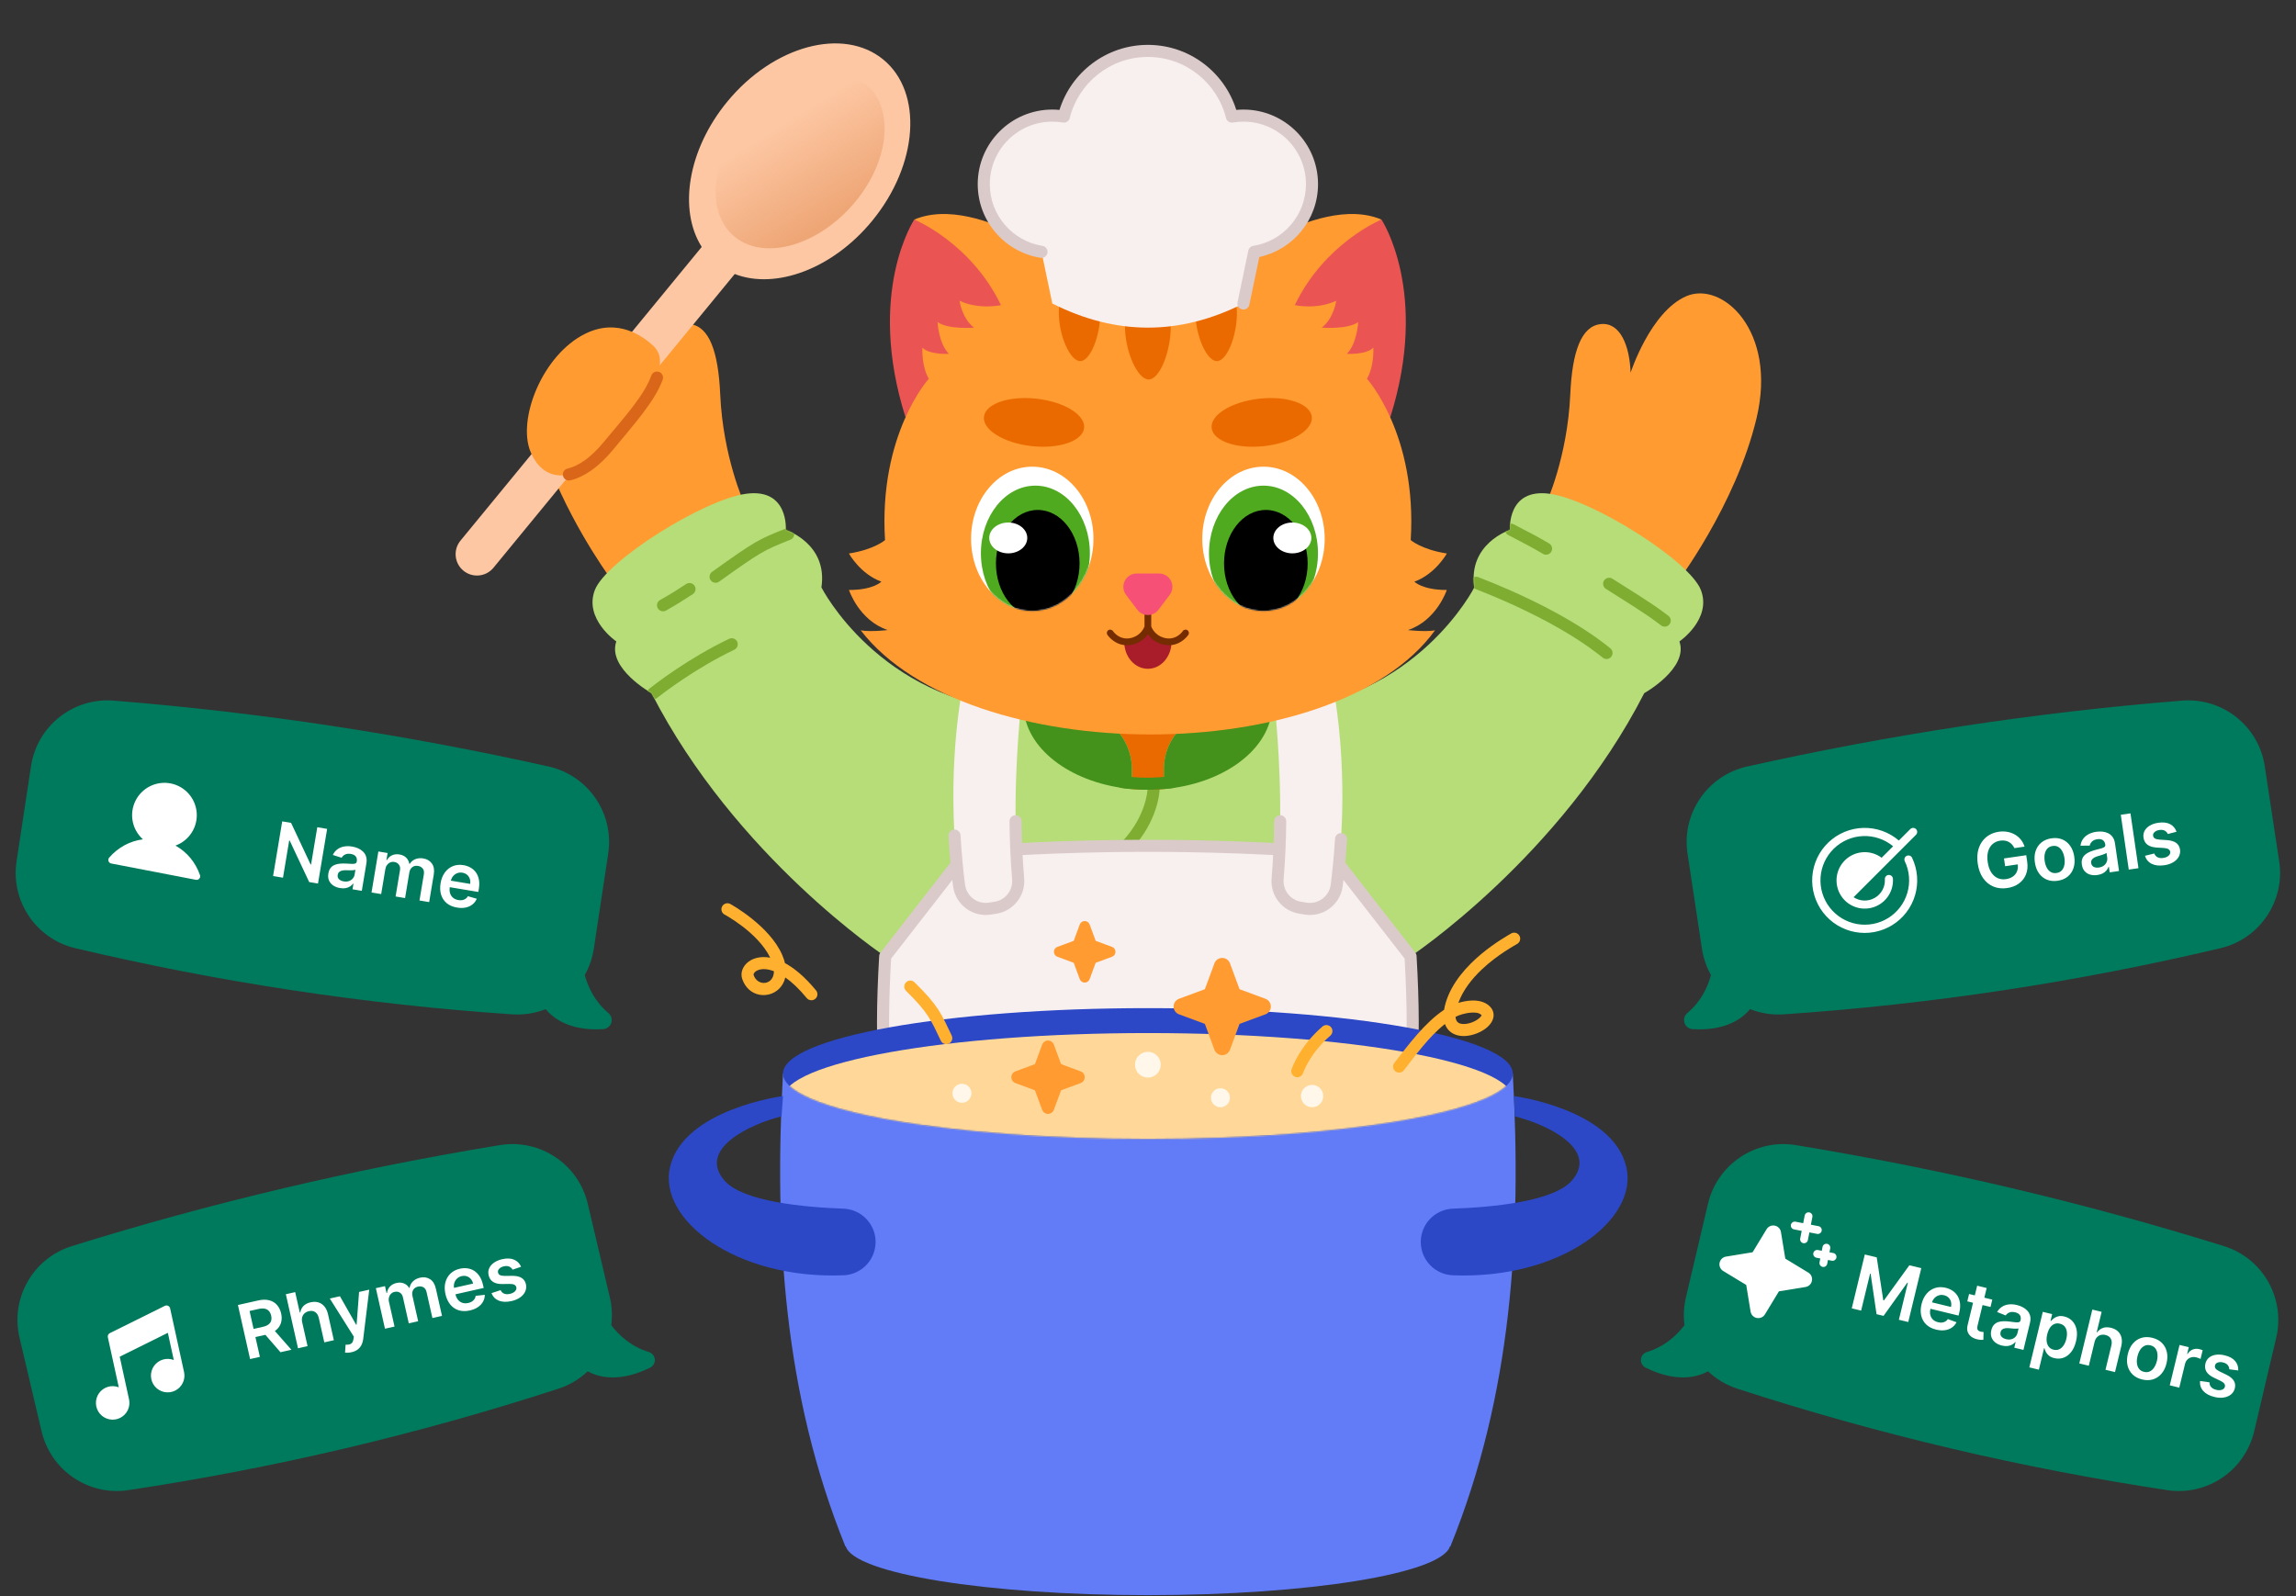
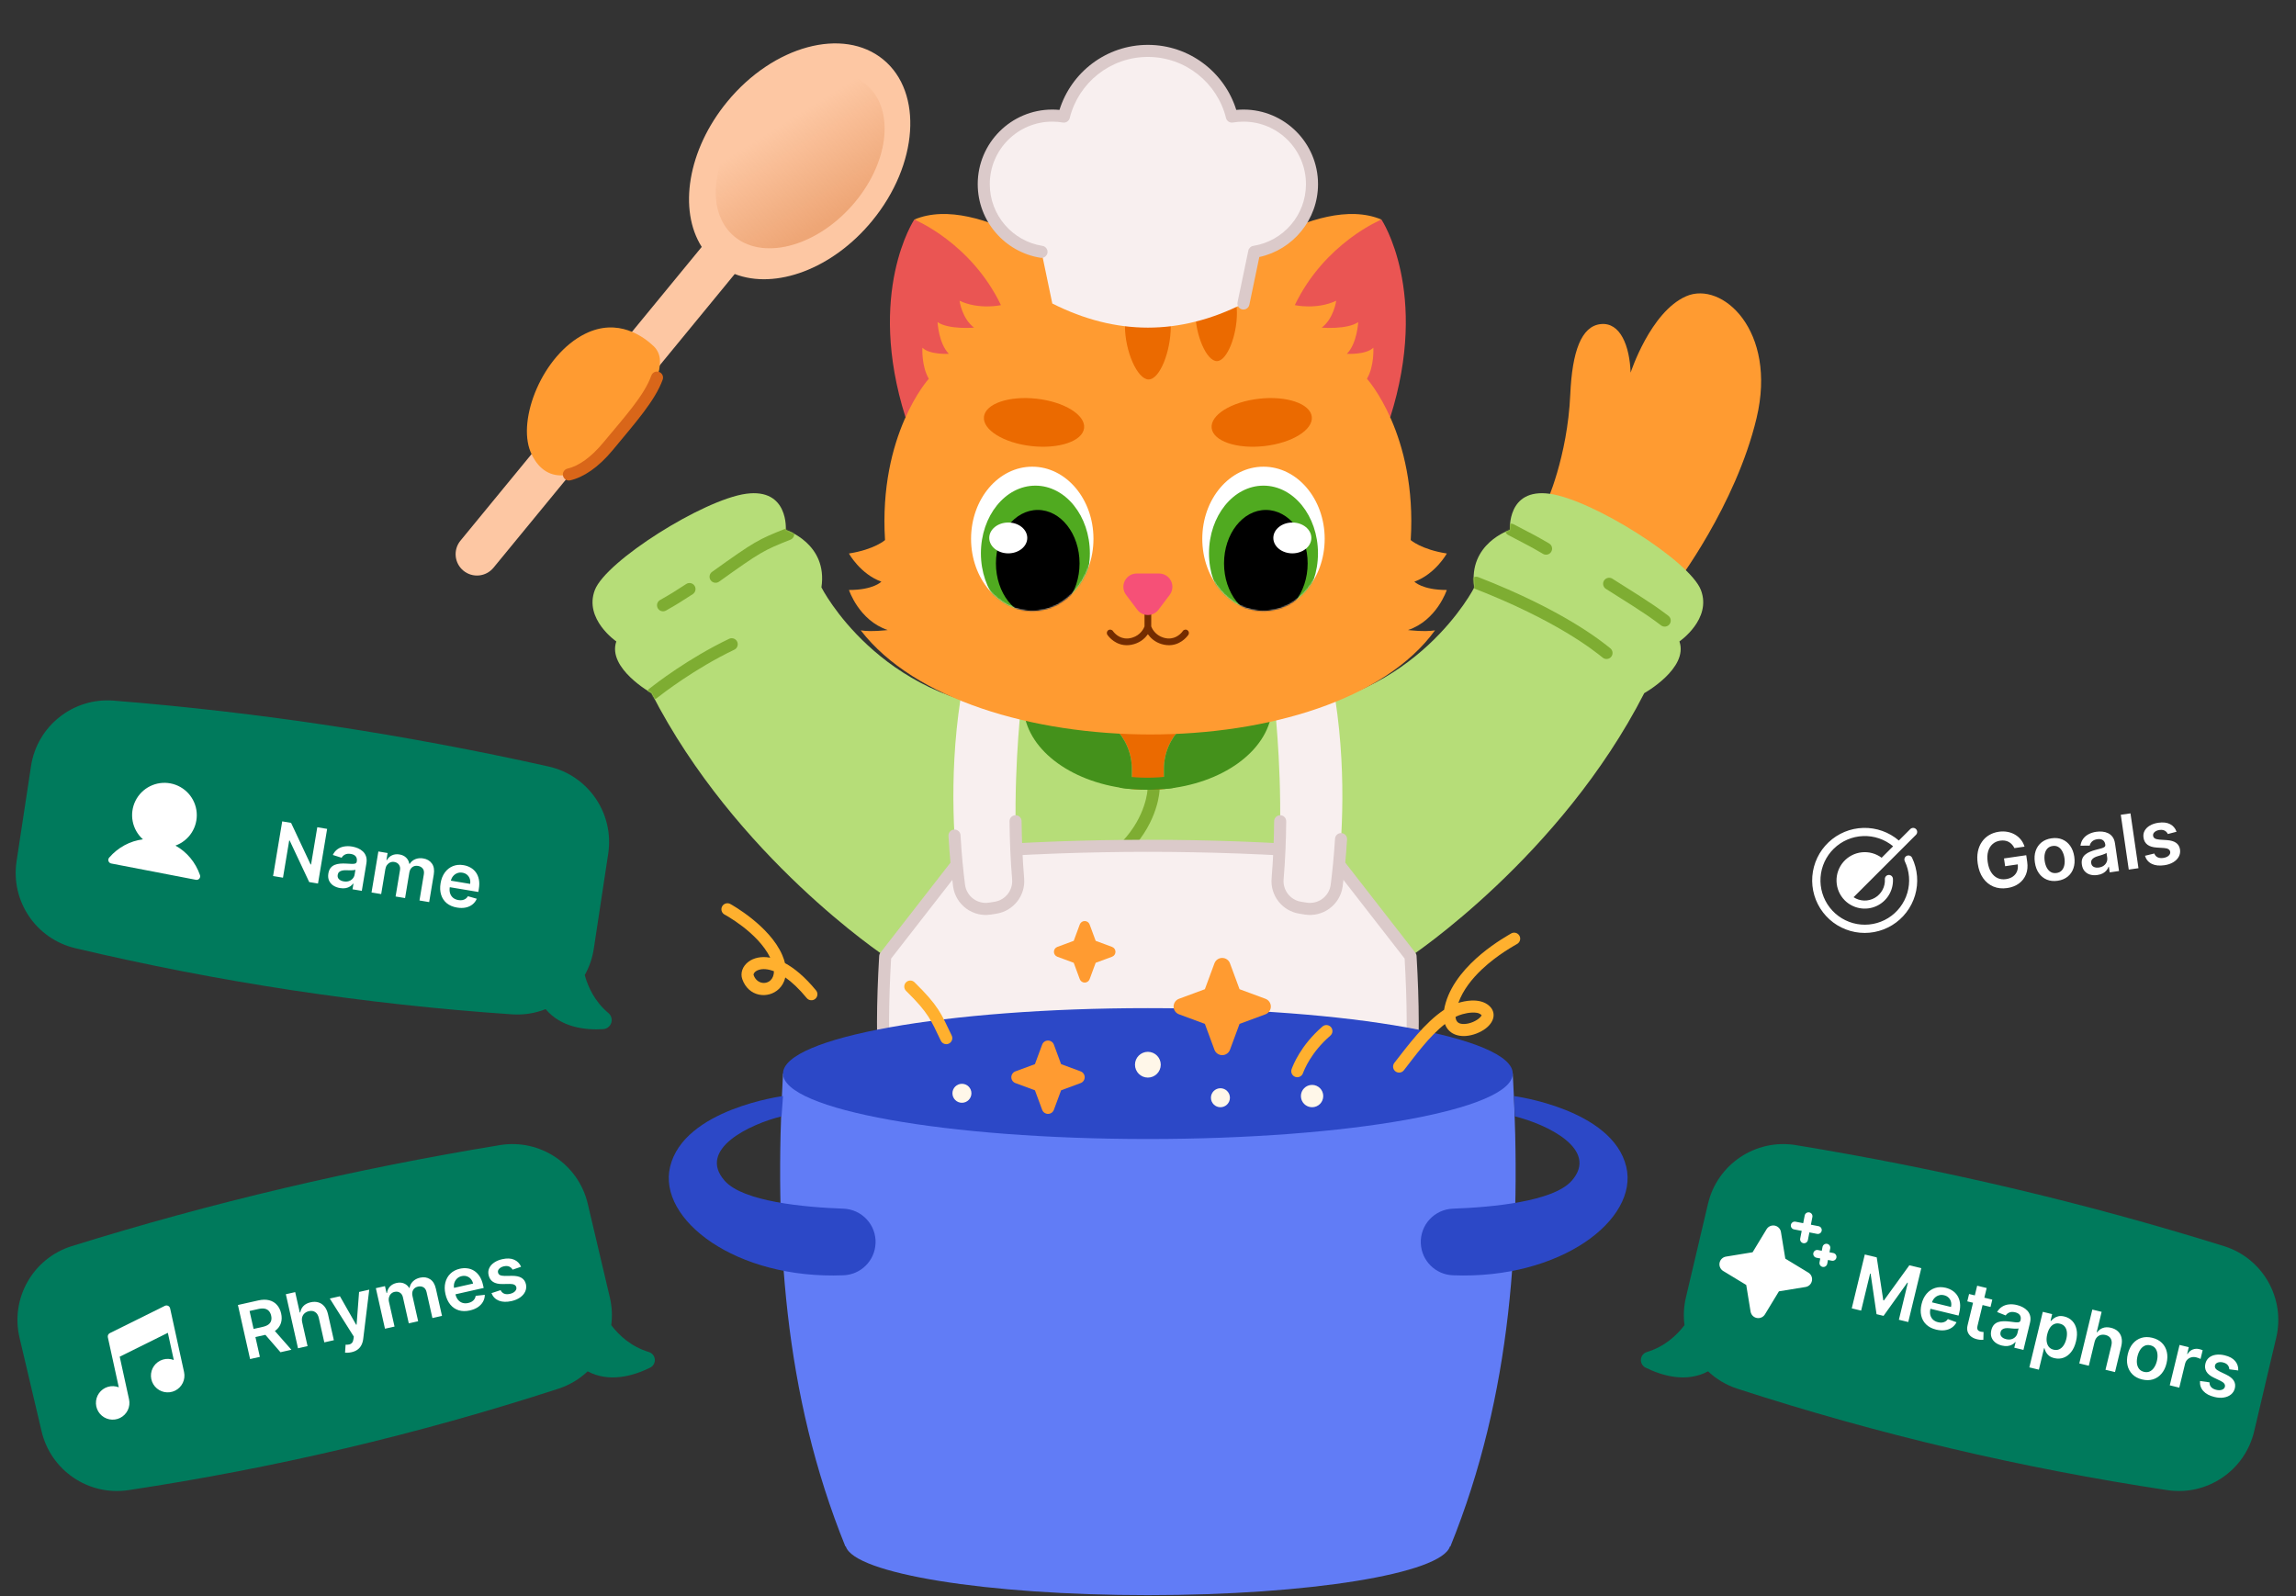
<svg xmlns="http://www.w3.org/2000/svg" width="1808" height="1257" viewBox="0 0 1808 1257" fill="none">
  <rect x="0" y="0" width="1808" height="1257" fill="#333333" stroke="none" />
  <path fill-rule="evenodd" clip-rule="evenodd" d="M1217.46 396.748C1217.46 396.748 1234.33 360.124 1236.52 310.643C1238.02 276.903 1245.16 256.819 1260.54 255.234C1275.92 253.65 1283.28 272.378 1284.04 293.488C1284.04 293.488 1299.51 245.728 1327.73 233.326C1355.97 220.925 1399.68 260.295 1383.21 329.314C1366.74 398.344 1319.64 460.101 1319.64 460.101L1217.46 396.748Z" fill="#FF9B31" />
-   <path fill-rule="evenodd" clip-rule="evenodd" d="M586.199 396.748C586.199 396.748 569.329 360.124 567.14 310.643C565.647 276.903 558.5 256.819 543.123 255.234C527.747 253.65 519.072 273.312 518.309 294.434C518.309 294.434 428.419 357.081 433.64 370.052C454.134 420.901 484.022 460.101 484.022 460.101L586.199 396.748Z" fill="#FF9B31" />
  <path fill-rule="evenodd" clip-rule="evenodd" d="M903.9 726.601L697.053 753.193C697.053 753.193 579.125 674.976 513.036 545.887C513.036 545.887 478.026 526.373 485.318 505.16C485.318 505.16 459.631 487.595 468.412 464.672C477.194 441.75 553.783 393.465 587.541 388.86C621.298 384.267 618.783 417.334 618.783 417.334C618.783 417.334 652.03 428.003 646.838 462.586C646.838 462.586 691.75 551.564 803.598 560.067H1004.21C1116.05 551.564 1160.96 462.586 1160.96 462.586C1155.78 428.003 1189.01 417.334 1189.01 417.334C1189.01 417.334 1186.51 384.267 1220.26 388.86C1254.02 393.465 1330.61 441.75 1339.38 464.672C1348.17 487.595 1322.48 505.16 1322.48 505.16C1329.77 526.373 1294.77 545.887 1294.77 545.887C1228.68 674.976 1110.75 753.193 1110.75 753.193L903.9 726.601Z" fill="#B6DD78" />
  <mask id="mask0_4422_8887" style="mask-type:luminance" maskUnits="userSpaceOnUse" x="466" y="388" width="876" height="366">
    <path d="M903.9 726.601L697.053 753.193C697.053 753.193 579.125 674.976 513.036 545.887C513.036 545.887 478.026 526.373 485.318 505.16C485.318 505.16 459.631 487.595 468.412 464.672C477.194 441.75 553.783 393.465 587.541 388.86C621.298 384.267 618.783 417.334 618.783 417.334C618.783 417.334 652.03 428.003 646.838 462.586C646.838 462.586 691.75 551.564 803.598 560.067H1004.21C1116.05 551.564 1160.96 462.586 1160.96 462.586C1155.78 428.003 1189.01 417.334 1189.01 417.334C1189.01 417.334 1186.51 384.267 1220.26 388.86C1254.02 393.465 1330.61 441.75 1339.38 464.672C1348.17 487.595 1322.48 505.16 1322.48 505.16C1329.77 526.373 1294.77 545.887 1294.77 545.887C1228.68 674.976 1110.75 753.193 1110.75 753.193L903.9 726.601Z" fill="white" />
  </mask>
  <g mask="url(#mask0_4422_8887)">
    <path fill-rule="evenodd" clip-rule="evenodd" d="M903.638 621.814C903.729 619.203 905.929 617.14 908.551 617.231C911.173 617.323 913.224 619.523 913.133 622.144C913.133 622.144 912.461 646.332 890.4 669.483C888.591 671.375 885.582 671.443 883.685 669.642C881.787 667.83 881.715 664.821 883.524 662.929C902.748 642.753 903.638 621.814 903.638 621.814Z" fill="#7EAD32" />
    <path fill-rule="evenodd" clip-rule="evenodd" d="M1160.7 463.373C1158.25 462.427 1157.04 459.669 1157.99 457.23C1158.94 454.79 1161.7 453.57 1164.14 454.528C1230.81 480.483 1260.7 504.625 1268.05 510.552C1270.09 512.194 1270.42 515.191 1268.77 517.232C1267.13 519.272 1264.13 519.591 1262.09 517.95C1254.92 512.171 1225.72 488.69 1160.7 463.373Z" fill="#7EAD32" />
    <path fill-rule="evenodd" clip-rule="evenodd" d="M1264.61 463.784C1262.39 462.393 1261.7 459.464 1263.09 457.241C1264.5 455.018 1267.42 454.346 1269.65 455.736C1307.22 479.251 1306.75 479.878 1313.68 484.905C1315.8 486.444 1316.28 489.419 1314.73 491.539C1313.19 493.659 1310.21 494.138 1308.09 492.588C1301.26 487.618 1301.71 487.003 1264.61 463.784Z" fill="#7EAD32" />
    <path fill-rule="evenodd" clip-rule="evenodd" d="M517.107 549.889C515.039 551.496 512.053 551.12 510.441 549.057C508.829 546.993 509.2 544.007 511.268 542.388C515.946 538.741 541.923 518.497 574.143 503.097C576.509 501.969 579.347 502.972 580.478 505.331C581.607 507.702 580.605 510.541 578.24 511.669C546.911 526.647 521.655 546.332 517.107 549.889Z" fill="#7EAD32" />
    <path fill-rule="evenodd" clip-rule="evenodd" d="M618.943 416.194C621.378 415.225 624.142 416.411 625.113 418.85C626.083 421.278 624.895 424.048 622.46 425.017C601.115 433.52 599.168 434.546 566.259 458.073C564.126 459.6 561.158 459.11 559.633 456.979C558.108 454.847 558.6 451.872 560.733 450.356C594.797 425.986 596.849 425.005 618.943 416.194Z" fill="#7EAD32" />
    <path fill-rule="evenodd" clip-rule="evenodd" d="M540.398 459.908C542.608 458.495 545.547 459.144 546.956 461.355C548.363 463.567 547.712 466.508 545.501 467.921C535.047 474.578 535.285 474.669 524.457 480.824C522.178 482.112 519.276 481.314 517.983 479.035C516.688 476.755 517.487 473.86 519.766 472.56C530.382 466.53 530.147 466.439 540.398 459.908Z" fill="#7EAD32" />
    <path fill-rule="evenodd" clip-rule="evenodd" d="M1187.65 421.346C1185.32 420.138 1184.42 417.277 1185.62 414.952C1186.84 412.626 1189.7 411.714 1192.02 412.923C1209.78 422.156 1209.7 422.11 1219.85 427.992C1222.12 429.303 1222.89 432.209 1221.57 434.478C1220.26 436.746 1217.35 437.521 1215.08 436.21C1205.09 430.408 1205.15 430.454 1187.65 421.346Z" fill="#7EAD32" />
    <path fill-rule="evenodd" clip-rule="evenodd" d="M916.511 621.429C912.381 621.793 908.173 621.98 903.9 621.98C899.627 621.98 895.419 621.793 891.289 621.429V605.747C891.289 580.514 870.839 560.072 845.613 560.072H806.25C806.059 558.357 805.962 556.632 805.962 554.886C805.962 517.868 849.846 487.803 903.9 487.803C957.955 487.803 1001.84 517.868 1001.84 554.886C1001.84 556.632 1001.74 558.357 1001.55 560.072H962.189C936.96 560.072 916.511 580.514 916.511 605.747V621.429Z" fill="#EB6A00" />
    <path fill-rule="evenodd" clip-rule="evenodd" d="M916.51 621.426V605.742C916.51 580.517 936.959 560.067 962.184 560.067H1001.55C998.01 591.812 962.161 617.402 916.51 621.426Z" fill="#44911B" />
    <path fill-rule="evenodd" clip-rule="evenodd" d="M891.294 621.426C845.642 617.402 809.794 591.812 806.249 560.067H845.62C870.845 560.067 891.294 580.517 891.294 605.742V621.426Z" fill="#44911B" />
    <path fill-rule="evenodd" clip-rule="evenodd" d="M883.375 620.639C880.776 620.286 878.941 617.904 879.294 615.305C879.636 612.706 882.03 610.871 884.629 611.224C897.167 612.9 909.706 612.9 922.244 611.224C924.831 610.871 927.225 612.706 927.579 615.305C927.921 617.904 926.097 620.286 923.498 620.639C910.127 622.429 896.745 622.429 883.375 620.639Z" fill="#44911B" />
  </g>
  <path fill-rule="evenodd" clip-rule="evenodd" d="M1110.75 846.577H697.054C694.646 822.032 694.901 790.21 697.054 753.184L760.699 671.347C856.165 664.353 951.636 664.372 1047.1 671.347L1110.75 753.184C1112.9 790.21 1113.15 822.032 1110.75 846.577Z" fill="#F8EFEF" />
  <path fill-rule="evenodd" clip-rule="evenodd" d="M1110.75 851.329H697.054C694.61 851.329 692.566 849.482 692.328 847.05C689.901 822.297 690.143 790.21 692.313 752.902C692.368 751.941 692.715 751.017 693.305 750.263L756.95 668.445C757.776 667.39 759.011 666.711 760.352 666.616C856.053 659.603 951.748 659.622 1047.45 666.616C1048.79 666.711 1050.03 667.371 1050.85 668.445L1114.5 750.263C1115.09 751.017 1115.44 751.941 1115.49 752.902C1117.66 790.21 1117.9 822.297 1115.48 847.05C1115.24 849.482 1113.19 851.329 1110.75 851.329ZM1106.41 841.828C1108.34 818.451 1108.03 788.91 1106.09 754.92L1044.65 675.949C950.817 669.181 856.985 669.162 763.151 675.949L701.711 754.92C699.774 788.91 699.458 818.451 701.394 841.828H1106.41Z" fill="#DBCACA" />
  <path fill-rule="evenodd" clip-rule="evenodd" d="M578.572 215.796L388.591 447.12C382.702 454.29 372.103 455.335 364.927 449.442L364.925 449.441C357.75 443.548 356.714 432.947 362.603 425.777L552.584 194.453C534.121 165.439 541.427 118.133 572.607 80.168C608.945 35.922 664.028 21.009 695.535 46.886C727.044 72.763 723.123 129.693 686.785 173.939C655.605 211.904 610.622 228.267 578.572 215.796Z" fill="#FDC7A3" />
  <path d="M577.208 185.33C599.467 205.294 641.192 195.076 670.404 162.508C699.615 129.939 705.251 87.352 682.992 67.388C660.732 47.423 619.007 57.641 589.796 90.21C560.585 122.779 554.949 165.366 577.208 185.33Z" fill="url(#paint0_linear_4422_8887)" />
  <path fill-rule="evenodd" clip-rule="evenodd" d="M519.67 283.58C519.512 279.539 517.832 275.71 514.966 272.859C506.993 265.212 486.717 249.983 460.746 262.875C427.037 279.594 407.166 330.291 417.775 355.835C428.385 381.391 454.235 381.171 478.821 351.466C500.925 324.76 520.546 303.794 519.67 283.58Z" fill="#FF9B31" />
  <path fill-rule="evenodd" clip-rule="evenodd" d="M449.052 378.29C446.499 378.888 443.945 377.29 443.353 374.736C442.762 372.181 444.356 369.631 446.909 369.034C455.797 366.979 465.522 360.085 475.162 348.435C491.879 328.244 507.278 311.504 512.89 295.776C513.771 293.302 516.49 292.015 518.959 292.896C521.428 293.777 522.717 296.498 521.836 298.961C515.94 315.497 500.044 333.274 482.479 354.497C471.166 368.162 459.481 375.88 449.052 378.29Z" fill="#D96619" />
  <path fill-rule="evenodd" clip-rule="evenodd" d="M1191.25 845.499C1198.32 972.966 1190.6 1098.33 1142.13 1217.85H1141.78C1135.17 1239.23 1031.11 1256.25 903.905 1256.25C776.691 1256.25 672.637 1239.23 666.018 1217.85H665.683C617.222 1098.33 609.505 972.966 616.578 845.499H1191.25Z" fill="#617CF6" />
  <path fill-rule="evenodd" clip-rule="evenodd" d="M616.578 863.198C616.578 863.198 538.579 873.332 527.678 918.852C517.71 960.468 579.486 1007.74 664.19 1004.34C677.89 1003.84 688.9 992.881 689.456 979.193C689.473 979.193 689.473 979.182 689.473 979.182C689.757 972.2 687.247 965.398 682.5 960.278C677.752 955.148 671.157 952.132 664.175 951.879C633.493 950.778 585.202 946.378 570.661 929.917C548.811 905.163 590.204 885.423 615.428 879.171L616.578 863.198Z" fill="#2C48C7" />
  <path fill-rule="evenodd" clip-rule="evenodd" d="M1192.13 863.198C1192.13 863.198 1269.71 873.332 1280.61 918.852C1290.58 960.468 1228.8 1007.74 1144.1 1004.34C1130.4 1003.84 1119.39 992.881 1118.83 979.193C1118.82 979.193 1118.82 979.182 1118.82 979.182C1118.53 972.2 1121.04 965.398 1125.79 960.278C1130.54 955.148 1137.13 952.132 1144.12 951.879C1174.8 950.778 1223.09 946.378 1237.63 929.917C1259.48 905.163 1218.09 885.423 1192.86 879.171L1192.13 863.198Z" fill="#2C48C7" />
-   <path fill-rule="evenodd" clip-rule="evenodd" d="M1347.34 767.906C1343.8 761.643 1341.35 754.655 1340.21 747.167C1336.61 723.549 1332.44 695.961 1328.85 672.258C1324.07 640.68 1344.48 610.785 1375.61 603.703C1488.72 578.456 1603.02 560.989 1718.54 551.761C1750.33 549.342 1778.61 571.846 1783.38 603.377C1787 627.075 1791.18 654.686 1794.76 678.319C1799.5 709.651 1779.44 739.4 1748.59 746.726C1635.32 773.503 1520.64 790.97 1404.5 798.843C1395.23 799.456 1386.28 797.962 1378.13 794.743C1366.04 809.14 1347.14 811.354 1332.8 810.496C1329.89 810.291 1327.39 808.359 1326.47 805.59C1325.56 802.82 1326.41 799.784 1328.62 797.893C1339.49 788.804 1344.77 777.282 1347.34 767.906Z" fill="#007A5C" />
  <path fill-rule="evenodd" clip-rule="evenodd" d="M1326.47 1043.61C1325.53 1036.48 1325.86 1029.08 1327.6 1021.71C1333.06 998.453 1339.47 971.298 1344.98 947.966C1352.32 916.884 1382.4 896.751 1413.93 901.788C1528.3 920.536 1640.86 946.943 1751.5 981.454C1781.9 991.064 1799.75 1022.49 1792.42 1053.52C1786.94 1076.86 1780.53 1104.04 1775.04 1127.3C1767.75 1158.14 1738.04 1178.27 1706.69 1173.56C1591.61 1156.18 1478.68 1129.63 1367.98 1093.63C1359.15 1090.74 1351.4 1086.02 1345.04 1079.99C1327.88 1089.15 1308.84 1083.49 1295.8 1077.07C1293.38 1075.86 1291.94 1073.29 1292.16 1070.6C1292.37 1067.9 1294.21 1065.61 1296.79 1064.8C1310.88 1060.56 1320.44 1051.57 1326.47 1043.61Z" fill="#007A5C" />
  <path fill-rule="evenodd" clip-rule="evenodd" d="M460.463 767.906C463.996 761.643 466.454 754.655 467.587 747.167C471.186 723.549 475.361 695.961 478.949 672.258C483.728 640.68 463.325 610.785 432.192 603.703C319.077 578.456 204.785 560.989 89.257 551.761C57.466 549.342 29.191 571.846 24.419 603.377C20.796 627.075 16.617 654.686 13.04 678.319C8.297 709.651 28.364 739.4 59.209 746.726C172.475 773.503 287.162 790.97 403.302 798.843C412.568 799.456 421.518 797.962 429.665 794.743C441.763 809.14 460.66 811.354 474.996 810.496C477.911 810.291 480.405 808.359 481.327 805.59C482.237 802.82 481.392 799.784 479.177 797.893C468.31 788.804 463.029 777.282 460.463 767.906Z" fill="#007A5C" />
  <path fill-rule="evenodd" clip-rule="evenodd" d="M481.328 1043.61C482.271 1036.48 481.947 1029.08 480.207 1021.71C474.74 998.453 468.328 971.298 462.819 947.966C455.481 916.884 425.402 896.751 393.873 901.788C279.502 920.536 166.939 946.943 56.301 981.454C25.901 991.064 8.055 1022.49 15.383 1053.52C20.858 1076.86 27.274 1104.04 32.767 1127.3C40.049 1158.14 69.76 1178.27 101.112 1173.56C216.195 1156.18 329.124 1129.63 439.824 1093.63C448.651 1090.74 456.399 1086.02 462.758 1079.99C479.922 1089.15 498.964 1083.49 512.002 1077.07C514.426 1075.86 515.863 1073.29 515.64 1070.6C515.428 1067.9 513.587 1065.61 511.012 1064.8C496.918 1060.56 487.366 1051.57 481.328 1043.61Z" fill="#007A5C" />
  <path fill-rule="evenodd" clip-rule="evenodd" d="M1051.51 550.934C1050.96 547.303 1003.76 555.728 1004.2 560.071C1006.13 579.377 1010.93 637.211 1005.87 694.297C1004.91 704.11 1011.77 712.962 1021.5 714.481C1024.57 714.991 1027.78 715.49 1030.86 715.976C1035.8 716.747 1040.83 715.501 1044.84 712.535C1048.85 709.557 1051.5 705.095 1052.19 700.147C1056.05 671.764 1061.18 614.333 1051.51 550.934Z" fill="#F8EFEF" />
  <path fill-rule="evenodd" clip-rule="evenodd" d="M756.289 550.934C756.835 547.303 804.037 555.728 803.598 560.071C801.664 579.377 796.87 637.211 801.925 694.297C802.886 704.11 796.028 712.962 786.298 714.481C783.225 714.991 780.021 715.49 776.936 715.976C772 716.747 766.969 715.501 762.958 712.535C758.947 709.557 756.301 705.095 755.613 700.147C751.745 671.764 746.619 614.333 756.289 550.934Z" fill="#F8EFEF" />
  <path fill-rule="evenodd" clip-rule="evenodd" d="M1003.33 646.727C1003.36 644.105 1005.51 641.993 1008.13 642.016C1010.75 642.04 1012.86 644.188 1012.83 646.81C1012.7 661.536 1012.1 676.997 1010.8 692.446C1010.8 692.458 1010.8 692.458 1010.8 692.47C1010.04 701.096 1016.09 708.845 1024.65 710.185C1024.67 710.185 1024.68 710.185 1024.69 710.185C1026.12 710.423 1027.56 710.648 1028.99 710.874C1033.34 711.55 1037.78 710.47 1041.32 707.86C1044.84 705.249 1047.19 701.357 1047.83 697.015C1049.05 687.486 1050.38 675.075 1051.27 660.539C1051.43 657.929 1053.68 655.935 1056.3 656.089C1058.91 656.255 1060.91 658.51 1060.75 661.12C1059.85 675.929 1058.49 688.566 1057.25 698.26C1057.25 698.296 1057.24 698.32 1057.24 698.355C1056.24 705.214 1052.53 711.384 1046.95 715.501C1041.38 719.619 1034.38 721.327 1027.53 720.26C1026.07 720.034 1024.61 719.809 1023.16 719.56C1009.68 717.436 1000.14 705.238 1001.34 691.651C1002.61 676.439 1003.2 661.215 1003.33 646.727Z" fill="#DBCACA" />
  <path fill-rule="evenodd" clip-rule="evenodd" d="M794.972 646.81C794.936 644.188 797.048 642.04 799.671 642.016C802.293 641.993 804.441 644.105 804.465 646.727C804.595 661.215 805.188 676.439 806.458 691.651C807.656 705.238 798.116 717.436 784.637 719.56C783.189 719.809 781.73 720.034 780.27 720.26C773.424 721.327 766.435 719.619 760.858 715.513C755.269 711.396 751.567 705.226 750.558 698.367C750.558 698.343 750.546 698.308 750.546 698.284C749.229 687.973 747.781 674.339 746.88 658.308C746.737 655.686 748.743 653.443 751.365 653.301C753.975 653.158 756.218 655.164 756.372 657.774C757.25 673.508 758.662 686.893 759.968 697.074C760.62 701.393 762.97 705.273 766.482 707.86C770.03 710.47 774.456 711.55 778.799 710.874C780.235 710.648 781.682 710.423 783.106 710.185C783.118 710.185 783.13 710.185 783.153 710.185C791.709 708.845 797.76 701.096 797.001 692.47C797.001 692.458 797.001 692.458 797.001 692.446C795.696 676.997 795.102 661.536 794.972 646.81Z" fill="#DBCACA" />
  <path d="M903.906 897.025C1062.59 897.025 1191.23 873.951 1191.23 845.488C1191.23 817.026 1062.59 793.952 903.906 793.952C745.222 793.952 616.584 817.026 616.584 845.488C616.584 873.951 745.222 897.025 903.906 897.025Z" fill="#2C48C7" />
  <mask id="mask1_4422_8887" style="mask-type:luminance" maskUnits="userSpaceOnUse" x="616" y="793" width="576" height="105">
    <path d="M903.906 897.025C1062.59 897.025 1191.23 873.951 1191.23 845.488C1191.23 817.026 1062.59 793.952 903.906 793.952C745.222 793.952 616.584 817.026 616.584 845.488C616.584 873.951 745.222 897.025 903.906 897.025Z" fill="white" />
  </mask>
  <g mask="url(#mask1_4422_8887)">
-     <path d="M903.906 916.655C1062.59 916.655 1191.23 893.581 1191.23 865.119C1191.23 836.656 1062.59 813.583 903.906 813.583C745.222 813.583 616.584 836.656 616.584 865.119C616.584 893.581 745.222 916.655 903.906 916.655Z" fill="#FFD899" />
-   </g>
+     </g>
  <path d="M903.897 848.647C909.501 848.647 914.044 844.105 914.044 838.501C914.044 832.897 909.501 828.354 903.897 828.354C898.293 828.354 893.75 832.897 893.75 838.501C893.75 844.105 898.293 848.647 903.897 848.647Z" fill="#FFF7E9" />
  <path d="M1033.21 871.994C1038.07 871.994 1042 868.057 1042 863.2C1042 858.342 1038.07 854.404 1033.21 854.404C1028.35 854.404 1024.41 858.342 1024.41 863.2C1024.41 868.057 1028.35 871.994 1033.21 871.994Z" fill="#FFF7E9" />
  <path d="M961.036 871.995C965.165 871.995 968.512 868.649 968.512 864.52C968.512 860.391 965.165 857.044 961.036 857.044C956.907 857.044 953.56 860.391 953.56 864.52C953.56 868.649 956.907 871.995 961.036 871.995Z" fill="#FFF7E9" />
  <path d="M757.479 868.484C761.607 868.484 764.954 865.137 764.954 861.009C764.954 856.88 761.607 853.533 757.479 853.533C753.35 853.533 750.003 856.88 750.003 861.009C750.003 865.137 753.35 868.484 757.479 868.484Z" fill="#FFF7E9" />
  <path fill-rule="evenodd" clip-rule="evenodd" d="M956.32 758.665C957.268 756.107 959.71 754.412 962.436 754.412C965.163 754.412 967.606 756.107 968.553 758.665C972.186 768.487 976.091 779.046 976.091 779.046C976.091 779.046 986.649 782.952 996.471 786.583C999.031 787.531 1000.73 789.973 1000.73 792.699C1000.73 795.426 999.031 797.869 996.471 798.816C986.649 802.449 976.091 806.354 976.091 806.354C976.091 806.354 972.186 816.901 968.553 826.723C967.606 829.283 965.163 830.978 962.436 830.978C959.71 830.978 957.268 829.283 956.32 826.723C952.689 816.901 948.783 806.354 948.783 806.354C948.783 806.354 938.235 802.449 928.413 798.816C925.855 797.869 924.149 795.426 924.149 792.699C924.149 789.973 925.855 787.531 928.413 786.583C938.235 782.952 948.783 779.046 948.783 779.046C948.783 779.046 952.689 768.487 956.32 758.665Z" fill="#FF9B31" />
  <path fill-rule="evenodd" clip-rule="evenodd" d="M820.65 822.679C821.366 820.749 823.208 819.47 825.265 819.47C827.323 819.47 829.166 820.749 829.88 822.679C832.621 830.09 835.568 838.057 835.568 838.057C835.568 838.057 843.535 841.004 850.946 843.744C852.877 844.46 854.156 846.302 854.156 848.359C854.156 850.417 852.877 852.26 850.946 852.974C843.535 855.715 835.568 858.662 835.568 858.662C835.568 858.662 832.621 866.62 829.88 874.032C829.166 875.963 827.323 877.241 825.265 877.241C823.208 877.241 821.366 875.963 820.65 874.032C817.91 866.62 814.963 858.662 814.963 858.662C814.963 858.662 807.004 855.715 799.593 852.974C797.663 852.26 796.376 850.417 796.376 848.359C796.376 846.302 797.663 844.46 799.593 843.744C807.004 841.004 814.963 838.057 814.963 838.057C814.963 838.057 817.91 830.09 820.65 822.679Z" fill="#FF9B31" />
  <path fill-rule="evenodd" clip-rule="evenodd" d="M850.281 728.05C850.881 726.431 852.427 725.358 854.153 725.358C855.879 725.358 857.426 726.431 858.025 728.05C860.325 734.268 862.797 740.953 862.797 740.953C862.797 740.953 869.482 743.426 875.7 745.725C877.32 746.325 878.393 747.871 878.393 749.597C878.393 751.323 877.32 752.87 875.7 753.469C869.482 755.769 862.797 758.242 862.797 758.242C862.797 758.242 860.325 764.919 858.025 771.137C857.426 772.758 855.879 773.831 854.153 773.831C852.427 773.831 850.881 772.758 850.281 771.137C847.982 764.919 845.509 758.242 845.509 758.242C845.509 758.242 838.831 755.769 832.613 753.469C830.993 752.87 829.913 751.323 829.913 749.597C829.913 747.871 830.993 746.325 832.613 745.725C838.831 743.426 845.509 740.953 845.509 740.953C845.509 740.953 847.982 734.268 850.281 728.05Z" fill="#FF9B31" />
  <path fill-rule="evenodd" clip-rule="evenodd" d="M618.144 758.505C625.403 762.426 633.696 769.163 642.606 779.992C644.272 782.009 643.981 785.007 641.957 786.671C639.933 788.335 636.937 788.05 635.272 786.021C629.22 778.669 623.564 773.403 618.397 769.79C617.533 773.551 615.697 776.561 613.422 778.772C605.033 786.922 589.469 785.303 584.499 771.089C582.883 766.473 584.55 760.888 589.643 757.229C593.376 754.55 599.124 752.863 606.5 754.219C596.692 734.09 570.355 720.16 570.243 720.081C568.043 718.656 567.415 715.715 568.84 713.515C570.266 711.315 573.209 710.688 575.409 712.113C575.535 712.193 605.964 728.892 616.015 752.179C616.971 754.402 617.67 756.511 618.144 758.505ZM609.443 764.888C604.607 763.03 600.588 762.837 597.572 763.783C595.89 764.318 594.591 765.173 593.868 766.268C593.506 766.815 593.272 767.396 593.465 767.955C595.778 774.566 602.898 775.751 606.803 771.967C608.483 770.325 609.447 767.955 609.443 764.888Z" fill="#FFB02E" />
  <path fill-rule="evenodd" clip-rule="evenodd" d="M1137.16 795.254C1137.43 793.544 1137.84 791.698 1138.43 789.715C1147.85 757.89 1186.71 737.235 1189.75 735.263C1191.95 733.839 1194.89 734.466 1196.33 736.665C1197.75 738.854 1197.13 741.806 1194.93 743.231C1193.23 744.337 1179.38 751.598 1166.68 763.657C1159.21 770.77 1152.09 779.559 1148.4 789.806C1151.36 788.917 1154.97 788.142 1158.58 787.971C1163.87 787.72 1169.02 788.86 1172.59 792.04C1175.37 794.513 1176.3 797.317 1176.13 800.087C1175.92 803.404 1173.76 807.006 1170.03 809.879C1165.89 813.07 1159.86 815.487 1154.24 815.874C1149.95 816.171 1145.9 815.293 1142.8 813.116C1140.7 811.634 1138.89 809.48 1137.82 806.47C1125.24 816.376 1114.61 831.194 1105.48 842.9C1103.87 844.964 1100.89 845.328 1098.81 843.721C1096.75 842.114 1096.39 839.116 1097.99 837.053C1108.78 823.227 1121.75 805.547 1137.16 795.254ZM1146.17 800.862C1146.29 802.515 1146.76 803.803 1147.61 804.761C1148.59 805.866 1150.07 806.277 1151.65 806.402C1155.91 806.733 1160.96 804.886 1164.22 802.367C1165.04 801.74 1165.73 801.068 1166.22 800.361C1166.43 800.076 1166.78 799.871 1166.67 799.586C1166.59 799.415 1166.44 799.289 1166.27 799.13C1164.45 797.511 1161.71 797.329 1159.02 797.454C1153.89 797.694 1148.67 799.529 1146.92 800.463C1146.66 800.6 1146.43 800.726 1146.17 800.862Z" fill="#FFB02E" />
  <path fill-rule="evenodd" clip-rule="evenodd" d="M1025.98 845.305C1025.05 847.756 1022.3 848.987 1019.85 848.052C1017.41 847.118 1016.18 844.371 1017.12 841.92C1018.29 838.831 1024.16 823.329 1041.38 808.431C1043.37 806.721 1046.36 806.938 1048.09 808.921C1049.79 810.904 1049.58 813.902 1047.59 815.623C1032.3 828.834 1027.03 842.558 1025.98 845.305Z" fill="#FFB02E" />
  <path fill-rule="evenodd" clip-rule="evenodd" d="M713.491 780.368C711.622 778.521 711.596 775.512 713.433 773.642C715.271 771.773 718.281 771.75 720.15 773.585C739.16 792.279 741.078 798.115 749.437 815.532C750.571 817.892 749.574 820.73 747.211 821.87C744.848 822.998 742.008 822.007 740.873 819.636C733.05 803.347 731.285 797.853 713.491 780.368Z" fill="#FFB02E" />
  <path d="M156.953 691.96C156.627 692.335 156.208 692.616 155.739 692.779C155.269 692.942 154.766 692.98 154.277 692.886L87.578 680.038C87.092 679.944 86.635 679.722 86.264 679.397C85.888 679.071 85.604 678.651 85.441 678.181C85.281 677.713 85.244 677.21 85.338 676.721C85.432 676.235 85.653 675.782 85.979 675.407C93.029 667.276 102.449 662.289 112.56 661.012C108.393 657.304 105.558 652.331 104.495 646.857C103.429 641.379 104.187 635.707 106.657 630.703C109.127 625.702 113.17 621.65 118.167 619.169C123.165 616.689 128.836 615.917 134.312 616.972C139.789 618.027 144.772 620.851 148.49 625.01C152.204 629.169 154.453 634.433 154.888 639.993C155.327 645.558 153.924 651.106 150.899 655.796C147.875 660.482 143.395 664.046 138.15 665.941C147.067 670.883 153.956 679.012 157.485 689.18C157.648 689.65 157.686 690.153 157.591 690.642C157.498 691.127 157.279 691.585 156.953 691.96Z" fill="white" />
  <path d="M1505.67 675.517C1510.08 684.743 1510.92 695.274 1508.02 705.08C1505.12 714.887 1498.7 723.269 1489.98 728.618C1481.26 733.962 1470.88 735.89 1460.83 734.025C1450.77 732.165 1441.76 726.643 1435.54 718.531C1429.32 710.416 1426.32 700.287 1427.13 690.091C1427.94 679.899 1432.49 670.368 1439.91 663.337C1447.34 656.302 1457.1 652.268 1467.32 652.013C1477.54 651.755 1487.5 655.293 1495.26 661.947L1504.27 652.933C1504.87 652.34 1505.68 652.005 1506.52 652.005C1507.36 652.005 1508.17 652.34 1508.77 652.933C1509.37 653.53 1509.7 654.34 1509.7 655.183C1509.7 656.027 1509.37 656.836 1508.77 657.434L1484.11 682.094L1469.13 697.075L1459.61 706.589C1462.07 708.216 1464.94 709.128 1467.89 709.221C1470.84 709.314 1473.75 708.581 1476.31 707.11C1478.86 705.64 1480.96 703.487 1482.36 700.893C1483.77 698.3 1484.42 695.363 1484.25 692.417C1484.2 691.578 1484.49 690.748 1485.05 690.12C1485.61 689.489 1486.4 689.108 1487.24 689.061C1488.09 689.014 1488.91 689.303 1489.55 689.866C1490.18 690.43 1490.55 691.218 1490.61 692.061C1490.86 696.562 1489.74 701.033 1487.4 704.885C1485.06 708.738 1481.6 711.789 1477.49 713.632C1473.37 715.476 1468.8 716.023 1464.36 715.209C1459.93 714.391 1455.85 712.251 1452.66 709.064C1448.7 705.08 1446.38 699.749 1446.19 694.134C1445.99 688.519 1447.93 683.039 1451.6 678.793C1455.28 674.546 1460.43 671.847 1466.02 671.241C1471.6 670.635 1477.21 672.16 1481.71 675.517L1490.75 666.473C1484.12 660.972 1475.7 658.112 1467.1 658.446C1458.49 658.777 1450.32 662.277 1444.14 668.27C1437.96 674.262 1434.21 682.327 1433.61 690.917C1433.02 699.503 1435.61 708.013 1440.91 714.802C1446.2 721.591 1453.82 726.185 1462.29 727.702C1470.76 729.219 1479.5 727.554 1486.82 723.024C1494.14 718.489 1499.53 711.412 1501.95 703.152C1504.37 694.888 1503.65 686.022 1499.94 678.259C1499.57 677.5 1499.53 676.623 1499.81 675.83C1500.09 675.034 1500.67 674.385 1501.43 674.021C1502.2 673.656 1503.07 673.61 1503.87 673.889C1504.66 674.173 1505.31 674.758 1505.67 675.517Z" fill="white" />
  <path d="M132.376 1028.4C131.973 1028.21 131.534 1028.1 131.087 1028.11C130.639 1028.11 130.202 1028.21 129.802 1028.42L86.482 1049.9C85.897 1050.19 85.425 1050.67 85.142 1051.25C84.859 1051.84 84.78 1052.51 84.919 1053.15L93.543 1092.56C90.803 1091.49 87.786 1091.36 84.965 1092.2C82.146 1093.04 79.69 1094.8 77.981 1097.19C76.276 1099.59 75.418 1102.49 75.549 1105.43C75.675 1108.37 76.782 1111.18 78.693 1113.42C80.606 1115.65 83.207 1117.19 86.089 1117.78C88.97 1118.36 91.97 1117.97 94.605 1116.66C97.235 1115.35 99.357 1113.2 100.63 1110.55C101.898 1107.89 102.246 1104.89 101.613 1102.02L94.27 1068.45L132.175 1049.66L136.863 1071.08C134.127 1070.01 131.106 1069.88 128.288 1070.72C125.466 1071.56 123.01 1073.32 121.301 1075.71C119.596 1078.11 118.737 1081.01 118.869 1083.95C118.995 1086.88 120.102 1089.7 122.013 1091.93C123.926 1094.17 126.527 1095.71 129.409 1096.29C132.294 1096.88 135.29 1096.49 137.925 1095.18C140.555 1093.87 142.677 1091.72 143.95 1089.06C145.218 1086.41 145.566 1083.41 144.933 1080.53L133.968 1030.41C133.873 1029.98 133.68 1029.57 133.403 1029.22C133.127 1028.87 132.773 1028.59 132.376 1028.4Z" fill="white" />
  <path d="M1426.81 1008.68C1426.58 1009.92 1425.97 1011.05 1425.06 1011.93C1424.16 1012.8 1423.01 1013.38 1421.76 1013.57L1400.83 1016.98L1389.82 1035.12C1389.17 1036.19 1388.2 1037.04 1387.05 1037.55C1385.9 1038.06 1384.62 1038.2 1383.39 1037.96C1382.16 1037.72 1381.03 1037.11 1380.15 1036.21C1379.28 1035.3 1378.71 1034.15 1378.5 1032.91L1375.08 1011.96L1356.93 1000.95C1355.86 1000.3 1355.01 999.33 1354.5 998.183C1353.99 997.032 1353.85 995.754 1354.09 994.522C1354.33 993.286 1354.94 992.156 1355.85 991.285C1356.75 990.408 1357.9 989.836 1359.14 989.633L1380.1 986.208L1391.11 968.063C1391.76 966.99 1392.72 966.139 1393.87 965.634C1395.02 965.124 1396.3 964.979 1397.54 965.22C1398.77 965.46 1399.9 966.075 1400.77 966.979C1401.65 967.879 1402.22 969.031 1402.42 970.269L1405.85 991.231L1423.99 1002.24C1425.07 1002.89 1425.92 1003.85 1426.43 1005.01C1426.93 1006.17 1427.07 1007.45 1426.81 1008.68ZM1412.7 968.195L1418.76 969.377L1417.58 975.435C1417.42 976.239 1417.59 977.073 1418.05 977.749C1418.5 978.429 1419.21 978.898 1420.01 979.055C1420.82 979.212 1421.65 979.043 1422.33 978.585C1423.01 978.13 1423.48 977.421 1423.63 976.617L1424.82 970.558L1430.87 971.74C1431.68 971.897 1432.51 971.728 1433.19 971.27C1433.87 970.815 1434.34 970.105 1434.49 969.302C1434.65 968.498 1434.48 967.664 1434.03 966.988C1433.57 966.308 1432.86 965.838 1432.06 965.682L1426 964.5L1427.18 958.441C1427.34 957.637 1427.17 956.804 1426.71 956.128C1426.25 955.447 1425.54 954.978 1424.74 954.821C1423.94 954.664 1423.1 954.833 1422.43 955.292C1421.75 955.746 1421.28 956.456 1421.12 957.259L1419.94 963.318L1413.88 962.136C1413.08 961.979 1412.24 962.148 1411.57 962.607C1410.89 963.062 1410.42 963.771 1410.26 964.575C1410.1 965.378 1410.27 966.212 1410.73 966.889C1411.19 967.568 1411.89 968.038 1412.7 968.195ZM1443.66 986.812L1440.63 986.221L1441.22 983.191C1441.38 982.388 1441.21 981.554 1440.75 980.878C1440.29 980.198 1439.58 979.728 1438.78 979.571C1437.98 979.415 1437.14 979.583 1436.47 980.042C1435.79 980.497 1435.32 981.206 1435.16 982.01L1434.57 985.039L1431.54 984.448C1430.74 984.291 1429.9 984.46 1429.23 984.919C1428.55 985.373 1428.08 986.083 1427.92 986.886C1427.76 987.69 1427.93 988.524 1428.39 989.2C1428.85 989.88 1429.55 990.35 1430.36 990.507L1433.39 991.098L1432.8 994.127C1432.64 994.931 1432.81 995.764 1433.27 996.441C1433.72 997.121 1434.43 997.59 1435.23 997.747C1436.04 997.904 1436.87 997.735 1437.55 997.277C1438.23 996.822 1438.7 996.112 1438.86 995.309L1439.45 992.279L1442.48 992.87C1443.28 993.027 1444.11 992.858 1444.79 992.4C1445.47 991.945 1445.94 991.236 1446.1 990.432C1446.25 989.628 1446.08 988.794 1445.63 988.119C1445.17 987.438 1444.46 986.968 1443.66 986.812Z" fill="white" />
  <path fill-rule="evenodd" clip-rule="evenodd" d="M719.961 172.91C719.961 172.91 681.855 230.057 713.05 328.639L767.171 292.499L796.608 227.941C796.608 227.941 767.085 178.563 719.961 172.91Z" fill="#EA5553" />
  <path fill-rule="evenodd" clip-rule="evenodd" d="M1087.84 172.91C1087.84 172.91 1125.95 230.057 1094.76 328.639L1040.63 292.499L1011.2 227.941C1011.2 227.941 1040.72 178.563 1087.84 172.91Z" fill="#EA5553" />
  <path fill-rule="evenodd" clip-rule="evenodd" d="M853.393 217.642C873.922 213.715 933.88 213.715 954.409 217.642C954.409 217.642 1036.2 151.133 1087.84 172.91C1087.84 172.91 1043.22 191.107 1019.6 240.31C1019.6 240.31 1036.78 244.138 1052.22 236.851C1052.22 236.851 1050.34 250.765 1040.82 258.023C1040.82 258.023 1060.78 259.721 1069.52 253.685C1069.52 253.685 1068.75 270.291 1060.63 278.656C1060.63 278.656 1075.73 279.557 1081.45 273.813C1081.45 273.813 1082.33 288.207 1076.41 298.28C1076.41 298.28 1116.04 341.88 1110.88 425.339C1110.88 425.339 1119.15 432.741 1139.32 435.902C1139.32 435.902 1130.4 452.072 1113.77 458.074C1113.77 458.074 1119.9 464.66 1139.29 464.63C1139.29 464.63 1131.41 488.63 1108.75 496.191C1108.75 496.191 1121.64 497.799 1130 496.44C1050.55 605.879 762.122 605.633 677.799 496.44C686.164 497.799 699.047 496.191 699.047 496.191C676.388 488.63 668.517 464.63 668.517 464.63C687.897 464.66 694.031 458.074 694.031 458.074C677.398 452.072 668.479 435.902 668.479 435.902C688.649 432.741 696.921 425.339 696.921 425.339C691.757 341.88 731.396 298.28 731.396 298.28C725.471 288.207 726.349 273.813 726.349 273.813C732.069 279.557 747.17 278.656 747.17 278.656C739.055 270.291 738.286 253.685 738.286 253.685C747.017 259.721 766.985 258.023 766.985 258.023C757.463 250.765 755.579 236.851 755.579 236.851C771.019 244.138 788.205 240.31 788.205 240.31C764.582 191.107 719.961 172.91 719.961 172.91C771.598 151.133 853.393 217.642 853.393 217.642Z" fill="#FF9B31" />
  <path d="M812.863 481.155C786.246 481.155 764.67 455.72 764.67 424.345C764.67 392.97 786.246 367.535 812.863 367.535C839.479 367.535 861.055 392.97 861.055 424.345C861.055 455.72 839.479 481.155 812.863 481.155Z" fill="white" />
  <mask id="mask2_4422_8887" style="mask-type:luminance" maskUnits="userSpaceOnUse" x="764" y="367" width="98" height="115">
    <path d="M812.863 481.155C786.246 481.155 764.67 455.72 764.67 424.345C764.67 392.97 786.246 367.535 812.863 367.535C839.479 367.535 861.055 392.97 861.055 424.345C861.055 455.72 839.479 481.155 812.863 481.155Z" fill="white" />
  </mask>
  <g mask="url(#mask2_4422_8887)">
    <path d="M815.325 489.014C791.63 489.014 772.421 465.163 772.421 435.741C772.421 406.319 791.63 382.468 815.325 382.468C839.02 382.468 858.229 406.319 858.229 435.741C858.229 465.163 839.02 489.014 815.325 489.014Z" fill="#50AA20" />
    <path d="M817.181 485.781C798.996 485.781 784.254 466.936 784.254 443.689C784.254 420.443 798.996 401.598 817.181 401.598C835.365 401.598 850.107 420.443 850.107 443.689C850.107 466.936 835.365 485.781 817.181 485.781Z" fill="black" />
    <path d="M793.959 435.794C802.227 435.794 808.931 430.357 808.931 423.65C808.931 416.944 802.227 411.506 793.959 411.506C785.69 411.506 778.987 416.944 778.987 423.65C778.987 430.357 785.69 435.794 793.959 435.794Z" fill="white" />
  </g>
  <path d="M812.147 351.304C790.372 348.847 773.661 338.506 774.823 328.208C775.985 317.909 794.58 311.552 816.356 314.009C838.131 316.466 854.841 326.807 853.68 337.106C852.518 347.404 833.923 353.761 812.147 351.304Z" fill="#EB6A00" />
  <path d="M994.942 481.155C1021.56 481.155 1043.13 455.72 1043.13 424.345C1043.13 392.97 1021.56 367.535 994.942 367.535C968.326 367.535 946.749 392.97 946.749 424.345C946.749 455.72 968.326 481.155 994.942 481.155Z" fill="white" />
  <mask id="mask3_4422_8887" style="mask-type:luminance" maskUnits="userSpaceOnUse" x="946" y="367" width="98" height="115">
    <path d="M994.942 481.155C1021.56 481.155 1043.13 455.72 1043.13 424.345C1043.13 392.97 1021.56 367.535 994.942 367.535C968.326 367.535 946.749 392.97 946.749 424.345C946.749 455.72 968.326 481.155 994.942 481.155Z" fill="white" />
  </mask>
  <g mask="url(#mask3_4422_8887)">
    <path d="M994.942 489.014C971.247 489.014 952.038 465.163 952.038 435.741C952.038 406.319 971.247 382.468 994.942 382.468C1018.64 382.468 1037.85 406.319 1037.85 435.741C1037.85 465.163 1018.64 489.014 994.942 489.014Z" fill="#50AA20" />
    <path d="M996.798 485.781C978.613 485.781 963.871 466.936 963.871 443.689C963.871 420.443 978.613 401.598 996.798 401.598C1014.98 401.598 1029.72 420.443 1029.72 443.689C1029.72 466.936 1014.98 485.781 996.798 485.781Z" fill="black" />
    <path d="M1017.66 435.794C1025.93 435.794 1032.63 430.357 1032.63 423.65C1032.63 416.944 1025.93 411.506 1017.66 411.506C1009.39 411.506 1002.69 416.944 1002.69 423.65C1002.69 430.357 1009.39 435.794 1017.66 435.794Z" fill="white" />
  </g>
  <path d="M995.658 351.304C1017.43 348.847 1034.14 338.506 1032.98 328.208C1031.82 317.909 1013.23 311.552 991.45 314.009C969.674 316.466 952.964 326.807 954.126 337.106C955.288 347.404 973.883 353.761 995.658 351.304Z" fill="#EB6A00" />
-   <path fill-rule="evenodd" clip-rule="evenodd" d="M922.516 505.355V505.491C922.516 517.196 914.174 526.7 903.9 526.7C893.627 526.7 885.288 517.196 885.288 505.491V505.355C885.288 505.355 898.205 507.263 903.9 494.938C903.9 494.938 909.528 506.367 922.516 505.355Z" fill="#A91C2A" />
  <path fill-rule="evenodd" clip-rule="evenodd" d="M904.482 228.45C913.382 228.45 921.935 237.693 921.935 257.118C921.935 276.54 913.382 298.835 904.482 298.835C895.58 298.835 885.867 276.409 885.867 256.987C885.867 237.562 895.58 228.45 904.482 228.45Z" fill="#EB6A00" />
-   <path fill-rule="evenodd" clip-rule="evenodd" d="M850.632 220.707C858.687 220.707 866.426 229.071 866.426 246.648C866.426 264.225 858.687 284.4 850.632 284.4C842.576 284.4 833.787 264.106 833.787 246.53C833.787 228.952 842.576 220.707 850.632 220.707Z" fill="#EB6A00" />
  <path fill-rule="evenodd" clip-rule="evenodd" d="M958.226 220.707C966.28 220.707 974.02 229.071 974.02 246.648C974.02 264.225 966.28 284.4 958.226 284.4C950.17 284.4 941.381 264.106 941.381 246.53C941.381 228.952 950.17 220.707 958.226 220.707Z" fill="#EB6A00" />
  <path fill-rule="evenodd" clip-rule="evenodd" d="M820.145 198.33C794.385 194.25 774.664 171.918 774.664 145.017C774.664 115.225 798.851 91.038 828.643 91.038C831.748 91.038 834.793 91.301 837.755 91.806C845.113 62.118 871.954 40.084 903.903 40.084C935.849 40.084 962.694 62.118 970.05 91.806C973.011 91.301 976.057 91.038 979.162 91.038C1008.95 91.038 1033.14 115.225 1033.14 145.017C1033.14 171.918 1013.42 194.25 987.659 198.33L979.162 239.02C928.989 264.377 878.815 264.34 828.643 239.02L820.145 198.33Z" fill="#F8EFEF" />
  <path fill-rule="evenodd" clip-rule="evenodd" d="M820.888 193.639C823.477 194.05 825.246 196.484 824.836 199.073C824.426 201.662 821.991 203.431 819.402 203.021C791.374 198.581 769.915 174.286 769.915 145.017C769.915 112.604 796.23 86.289 828.643 86.289C830.548 86.289 832.432 86.38 834.292 86.558C843.529 56.896 871.217 35.335 903.903 35.335C936.586 35.335 964.277 56.896 973.513 86.558C975.372 86.38 977.256 86.289 979.161 86.289C1011.57 86.289 1037.89 112.604 1037.89 145.017C1037.89 173.142 1018.08 196.674 991.659 202.41L983.811 239.991C983.275 242.558 980.757 244.206 978.191 243.67C975.624 243.134 973.977 240.616 974.512 238.05L983.01 197.359C983.413 195.428 984.968 193.948 986.916 193.639C1010.41 189.918 1028.39 169.551 1028.39 145.017C1028.39 117.847 1006.33 95.788 979.161 95.788C976.329 95.788 973.55 96.028 970.847 96.488C968.396 96.905 966.037 95.362 965.439 92.948C958.597 65.33 933.623 44.834 903.903 44.834C874.181 44.834 849.209 65.33 842.365 92.949C841.766 95.362 839.409 96.905 836.957 96.488C834.255 96.028 831.476 95.788 828.643 95.788C801.472 95.788 779.413 117.847 779.413 145.017C779.413 169.551 797.396 189.918 820.888 193.639Z" fill="#DBCACA" />
  <path fill-rule="evenodd" clip-rule="evenodd" d="M884.935 507.974C876.475 506.84 872.01 499.93 872.01 499.93C871.216 498.706 871.563 497.066 872.787 496.272C874.011 495.478 875.651 495.826 876.445 497.05C876.445 497.05 879.633 501.929 885.639 502.734C887.404 502.971 889.407 502.849 891.646 502.17C898.299 500.151 900.742 494.717 901.259 493.36V479.263C901.259 477.805 902.444 476.62 903.902 476.62C905.361 476.62 906.545 477.805 906.545 479.263V493.36C907.063 494.717 909.506 500.151 916.159 502.17C918.395 502.849 920.401 502.971 922.163 502.734C928.172 501.929 931.36 497.05 931.36 497.05C932.154 495.826 933.794 495.478 935.016 496.272C936.242 497.066 936.589 498.706 935.795 499.93C935.795 499.93 931.33 506.84 922.867 507.974C920.447 508.301 917.694 508.161 914.625 507.231C909.235 505.596 905.885 502.299 903.902 499.477C901.917 502.299 898.567 505.596 893.18 507.231C890.109 508.161 887.358 508.301 884.935 507.974Z" fill="#742C00" />
  <path fill-rule="evenodd" clip-rule="evenodd" d="M895.528 480.175C897.51 482.803 900.611 484.354 903.905 484.354C907.196 484.354 910.297 482.803 912.279 480.175C915.015 476.539 918.121 472.414 921.103 468.454C923.492 465.279 923.881 461.027 922.107 457.471C920.333 453.915 916.701 451.668 912.725 451.668H895.082C891.107 451.668 887.474 453.915 885.7 457.471C883.926 461.027 884.319 465.279 886.708 468.454C889.687 472.414 892.792 476.539 895.528 480.175Z" fill="#F65077" />
  <path d="M257.602 652.783L250.415 695.823L243.48 694.665L228.095 661.961L227.738 661.902L222.842 691.219L215.045 689.917L222.232 646.876L229.21 648.041L244.57 680.763L244.948 680.826L249.847 651.488L257.602 652.783ZM267.754 699.388C265.709 699.046 263.927 698.375 262.41 697.372C260.909 696.358 259.802 695.05 259.09 693.448C258.393 691.848 258.22 689.991 258.574 687.875C258.878 686.054 259.465 684.604 260.337 683.525C261.208 682.446 262.285 681.647 263.567 681.127C264.849 680.606 266.249 680.286 267.767 680.165C269.302 680.032 270.867 680.013 272.465 680.106C274.389 680.226 275.952 680.307 277.155 680.35C278.36 680.378 279.257 680.269 279.845 680.021C280.45 679.762 280.813 679.268 280.935 678.54L280.956 678.414C281.22 676.831 280.956 675.526 280.162 674.501C279.368 673.475 278.089 672.815 276.324 672.521C274.46 672.209 272.914 672.369 271.686 672.999C270.471 673.631 269.582 674.47 269.019 675.513L262.084 673.318C262.972 671.45 264.171 669.966 265.68 668.864C267.191 667.748 268.933 667.017 270.907 666.669C272.882 666.308 274.998 666.315 277.254 666.692C278.809 666.952 280.327 667.392 281.807 668.014C283.287 668.636 284.595 669.473 285.729 670.527C286.866 671.566 287.701 672.865 288.233 674.423C288.779 675.983 288.873 677.835 288.515 679.978L284.907 701.583L277.594 700.361L278.334 695.927L278.082 695.885C277.47 696.704 276.678 697.436 275.706 698.08C274.751 698.713 273.603 699.162 272.263 699.428C270.938 699.682 269.436 699.669 267.754 699.388ZM270.663 694.128C272.191 694.383 273.565 694.303 274.786 693.887C276.01 693.458 277.007 692.789 277.778 691.881C278.563 690.975 279.055 689.927 279.254 688.736L279.889 684.932C279.618 685.089 279.182 685.203 278.579 685.275C277.991 685.35 277.335 685.391 276.614 685.401C275.892 685.41 275.18 685.406 274.477 685.389C273.774 685.373 273.165 685.357 272.649 685.343C271.488 685.308 270.43 685.39 269.475 685.591C268.52 685.791 267.731 686.164 267.107 686.708C266.486 687.238 266.093 687.993 265.929 688.974C265.695 690.375 266.03 691.518 266.933 692.403C267.837 693.288 269.08 693.863 270.663 694.128ZM292.557 702.86L297.947 670.58L305.219 671.794L304.303 677.279L304.681 677.342C305.662 675.605 307.017 674.348 308.745 673.571C310.476 672.78 312.42 672.564 314.578 672.925C316.763 673.29 318.517 674.13 319.838 675.445C321.176 676.748 322.001 678.362 322.313 680.286L322.65 680.343C323.664 678.669 325.107 677.441 326.98 676.659C328.87 675.866 330.984 675.664 333.324 676.055C336.294 676.551 338.561 677.894 340.125 680.085C341.689 682.276 342.17 685.172 341.569 688.773L337.951 710.44L330.322 709.166L333.744 688.676C334.078 686.672 333.791 685.119 332.88 684.017C331.972 682.9 330.747 682.213 329.206 681.956C327.371 681.649 325.839 681.984 324.61 682.96C323.398 683.924 322.64 685.317 322.336 687.138L318.974 707.271L311.513 706.025L314.987 685.22C315.266 683.552 314.984 682.137 314.141 680.974C313.312 679.813 312.092 679.098 310.481 678.829C309.388 678.647 308.347 678.761 307.357 679.171C306.369 679.568 305.524 680.226 304.823 681.146C304.125 682.052 303.665 683.171 303.442 684.502L300.165 704.13L292.557 702.86ZM359.855 714.746C356.618 714.205 353.935 713.066 351.806 711.328C349.693 709.578 348.214 707.358 347.367 704.668C346.522 701.963 346.382 698.923 346.946 695.546C347.5 692.226 348.617 689.417 350.297 687.119C351.993 684.81 354.1 683.146 356.618 682.126C359.138 681.093 361.939 680.833 365.021 681.348C367.011 681.68 368.834 682.316 370.492 683.255C372.166 684.183 373.571 685.425 374.708 686.983C375.859 688.544 376.655 690.419 377.095 692.61C377.538 694.786 377.524 697.29 377.051 700.12L376.661 702.452L350.202 698.034L351.059 692.906L370.225 696.107C370.454 694.647 370.356 693.299 369.929 692.061C369.504 690.809 368.793 689.762 367.796 688.918C366.814 688.077 365.594 687.535 364.137 687.292C362.581 687.032 361.152 687.182 359.849 687.742C358.548 688.288 357.467 689.116 356.605 690.225C355.759 691.322 355.209 692.591 354.954 694.032L354.206 698.508C353.893 700.386 353.967 702.054 354.429 703.514C354.893 704.96 355.682 706.143 356.796 707.063C357.911 707.969 359.296 708.561 360.949 708.837C362.056 709.022 363.084 709.035 364.032 708.876C364.982 708.704 365.838 708.364 366.6 707.858C367.361 707.351 367.986 706.671 368.474 705.816L375.444 707.801C374.682 709.603 373.554 711.1 372.059 712.29C370.581 713.469 368.803 714.281 366.727 714.727C364.653 715.158 362.362 715.164 359.855 714.746Z" fill="white" />
  <path d="M196.93 1070.32L187.352 1027.75L203.316 1024.16C206.587 1023.42 209.459 1023.37 211.932 1024.01C214.419 1024.64 216.461 1025.86 218.059 1027.65C219.667 1029.43 220.777 1031.68 221.388 1034.4C222.002 1037.13 221.954 1039.63 221.242 1041.9C220.54 1044.15 219.19 1046.08 217.192 1047.68C215.19 1049.27 212.554 1050.43 209.283 1051.16L197.913 1053.72L196.472 1047.32L206.803 1044.99C208.716 1044.56 210.223 1043.95 211.324 1043.15C212.421 1042.33 213.146 1041.35 213.497 1040.19C213.859 1039.02 213.871 1037.68 213.531 1036.16C213.191 1034.65 212.603 1033.43 211.767 1032.5C210.928 1031.55 209.836 1030.94 208.492 1030.66C207.145 1030.37 205.508 1030.44 203.581 1030.87L196.514 1032.46L204.642 1068.59L196.93 1070.32ZM214.583 1046.08L229.462 1063L220.856 1064.94L206.164 1047.98L214.583 1046.08ZM237.985 1041.43L242.194 1060.14L234.669 1061.83L225.091 1019.26L232.45 1017.6L236.065 1033.67L236.439 1033.59C236.782 1031.62 237.62 1029.94 238.952 1028.54C240.295 1027.14 242.186 1026.16 244.625 1025.61C246.842 1025.11 248.88 1025.14 250.738 1025.7C252.596 1026.25 254.176 1027.33 255.479 1028.91C256.796 1030.49 257.744 1032.57 258.324 1035.15L262.898 1055.48L255.373 1057.17L251.061 1038.01C250.578 1035.86 249.648 1034.31 248.271 1033.37C246.905 1032.41 245.231 1032.16 243.25 1032.6C241.919 1032.9 240.793 1033.46 239.871 1034.28C238.959 1035.08 238.327 1036.09 237.974 1037.3C237.635 1038.52 237.639 1039.89 237.985 1041.43ZM276.797 1064.93C275.771 1065.16 274.803 1065.29 273.893 1065.32C272.999 1065.36 272.273 1065.34 271.713 1065.25L272.14 1058.99C273.307 1059.06 274.318 1059 275.174 1058.79C276.03 1058.58 276.725 1058.14 277.258 1057.47C277.807 1056.81 278.175 1055.82 278.361 1054.51L278.618 1052.64L259.706 1022.65L267.688 1020.86L280.472 1043.31L280.805 1043.24L282.759 1017.47L290.762 1015.67L286.031 1054.34C285.816 1056.16 285.352 1057.79 284.639 1059.21C283.93 1060.66 282.933 1061.86 281.649 1062.81C280.382 1063.78 278.764 1064.49 276.797 1064.93ZM303.153 1046.42L295.969 1014.49L303.161 1012.88L304.382 1018.3L304.756 1018.22C305.01 1016.24 305.79 1014.56 307.098 1013.19C308.402 1011.81 310.122 1010.87 312.256 1010.39C314.418 1009.91 316.358 1010.02 318.078 1010.74C319.809 1011.44 321.182 1012.63 322.197 1014.29L322.529 1014.22C322.837 1012.28 323.711 1010.6 325.151 1009.17C326.601 1007.73 328.484 1006.74 330.798 1006.22C333.736 1005.56 336.342 1005.95 338.617 1007.39C340.892 1008.83 342.43 1011.33 343.231 1014.89L348.053 1036.32L340.507 1038.02L335.947 1017.75C335.501 1015.77 334.649 1014.44 333.39 1013.76C332.128 1013.07 330.735 1012.9 329.21 1013.24C327.395 1013.65 326.102 1014.53 325.332 1015.9C324.573 1017.25 324.396 1018.83 324.802 1020.63L329.282 1040.54L321.903 1042.2L317.273 1021.62C316.902 1019.98 316.106 1018.77 314.887 1018.01C313.682 1017.25 312.283 1017.05 310.689 1017.41C309.608 1017.65 308.686 1018.15 307.924 1018.9C307.159 1019.64 306.625 1020.57 306.323 1021.69C306.018 1022.79 306.013 1024 306.309 1025.31L310.678 1044.73L303.153 1046.42ZM369.963 1032.05C366.762 1032.77 363.847 1032.72 361.22 1031.92C358.603 1031.09 356.395 1029.6 354.596 1027.42C352.794 1025.24 351.517 1022.47 350.765 1019.13C350.026 1015.85 350.001 1012.83 350.691 1010.07C351.39 1007.29 352.714 1004.95 354.661 1003.06C356.605 1001.15 359.101 999.852 362.15 999.166C364.118 998.724 366.047 998.625 367.936 998.869C369.837 999.097 371.607 999.718 373.247 1000.73C374.902 1001.74 376.346 1003.18 377.58 1005.04C378.812 1006.89 379.742 1009.21 380.372 1012.01L380.891 1014.32L354.72 1020.21L353.579 1015.14L372.537 1010.87C372.199 1009.43 371.599 1008.22 370.736 1007.24C369.871 1006.24 368.817 1005.54 367.576 1005.13C366.349 1004.72 365.014 1004.68 363.573 1005C362.035 1005.35 360.768 1006.03 359.772 1007.04C358.773 1008.04 358.084 1009.21 357.704 1010.56C357.334 1011.9 357.303 1013.28 357.611 1014.71L358.607 1019.14C359.025 1021 359.723 1022.51 360.701 1023.69C361.676 1024.85 362.853 1025.65 364.232 1026.08C365.607 1026.5 367.113 1026.53 368.748 1026.16C369.843 1025.91 370.799 1025.54 371.617 1025.03C372.433 1024.52 373.097 1023.88 373.611 1023.12C374.126 1022.37 374.448 1021.5 374.578 1020.52L381.781 1019.73C381.756 1021.69 381.275 1023.5 380.34 1025.17C379.415 1026.82 378.075 1028.24 376.321 1029.44C374.563 1030.62 372.443 1031.49 369.963 1032.05ZM410.337 997.628L403.645 999.92C403.295 999.271 402.809 998.696 402.187 998.195C401.579 997.691 400.831 997.343 399.943 997.15C399.055 996.956 398.029 996.991 396.865 997.252C395.299 997.605 394.059 998.241 393.144 999.16C392.244 1000.08 391.922 1001.07 392.179 1002.15C392.374 1003.08 392.884 1003.76 393.708 1004.19C394.545 1004.61 395.817 1004.83 397.523 1004.84L403.231 1004.77C406.398 1004.75 408.876 1005.27 410.663 1006.36C412.463 1007.44 413.628 1009.12 414.156 1011.4C414.595 1013.41 414.405 1015.32 413.587 1017.12C412.779 1018.9 411.447 1020.46 409.589 1021.78C407.732 1023.1 405.472 1024.06 402.812 1024.66C398.904 1025.53 395.574 1025.42 392.822 1024.33C390.068 1023.21 388.131 1021.24 387.013 1018.4L394.192 1016.05C394.849 1017.41 395.8 1018.34 397.046 1018.83C398.293 1019.32 399.782 1019.37 401.514 1018.98C403.302 1018.58 404.653 1017.89 405.569 1016.92C406.499 1015.93 406.842 1014.9 406.599 1013.82C406.393 1012.91 405.87 1012.23 405.029 1011.8C404.202 1011.36 403.018 1011.14 401.477 1011.15L395.774 1011.23C392.568 1011.29 390.06 1010.72 388.251 1009.54C386.439 1008.35 385.279 1006.59 384.769 1004.25C384.312 1002.29 384.462 1000.47 385.219 998.781C385.986 997.079 387.251 995.615 389.013 994.389C390.787 993.146 392.948 992.237 395.498 991.663C399.24 990.821 402.364 990.956 404.87 992.066C407.391 993.173 409.213 995.027 410.337 997.628Z" fill="white" />
  <path d="M1586.26 667.935C1585.75 666.848 1585.11 665.899 1584.36 665.09C1583.63 664.264 1582.78 663.59 1581.83 663.069C1580.89 662.545 1579.85 662.201 1578.71 662.037C1577.56 661.859 1576.34 661.864 1575.05 662.053C1572.73 662.39 1570.75 663.274 1569.11 664.705C1567.46 666.135 1566.29 668.058 1565.57 670.472C1564.88 672.871 1564.76 675.686 1565.23 678.919C1565.71 682.181 1566.62 684.868 1567.98 686.982C1569.33 689.095 1571.01 690.61 1573.01 691.525C1575.01 692.425 1577.21 692.7 1579.63 692.348C1581.82 692.029 1583.66 691.331 1585.14 690.254C1586.63 689.176 1587.7 687.8 1588.35 686.127C1588.99 684.44 1589.16 682.549 1588.86 680.455L1590.67 680.471L1578.95 682.177L1578.06 676.062L1595.58 673.513L1596.33 678.699C1596.87 682.396 1596.55 685.709 1595.37 688.637C1594.19 691.565 1592.33 693.96 1589.78 695.823C1587.24 697.672 1584.18 698.856 1580.61 699.375C1576.63 699.954 1573.01 699.57 1569.74 698.223C1566.49 696.859 1563.77 694.648 1561.61 691.591C1559.45 688.517 1558.04 684.703 1557.38 680.148C1556.87 676.662 1556.91 673.477 1557.5 670.593C1558.1 667.707 1559.15 665.178 1560.66 663.006C1562.16 660.821 1564.04 659.054 1566.3 657.706C1568.56 656.345 1571.1 655.458 1573.92 655.047C1576.31 654.699 1578.59 654.726 1580.76 655.128C1582.93 655.516 1584.9 656.233 1586.69 657.279C1588.5 658.323 1590.04 659.648 1591.34 661.254C1592.64 662.859 1593.6 664.7 1594.23 666.775L1586.26 667.935ZM1620.31 693.64C1617.15 694.101 1614.31 693.804 1611.79 692.75C1609.27 691.696 1607.18 690.011 1605.54 687.695C1603.91 685.377 1602.85 682.545 1602.37 679.2C1601.88 675.854 1602.08 672.831 1602.98 670.131C1603.9 667.429 1605.41 665.213 1607.53 663.484C1609.65 661.755 1612.28 660.66 1615.45 660.2C1618.61 659.74 1621.45 660.037 1623.97 661.091C1626.5 662.145 1628.57 663.838 1630.2 666.17C1631.85 668.5 1632.92 671.338 1633.4 674.683C1633.89 678.028 1633.67 681.045 1632.76 683.733C1631.86 686.42 1630.35 688.627 1628.23 690.356C1626.12 692.085 1623.48 693.18 1620.31 693.64ZM1619.47 687.52C1621.18 687.27 1622.55 686.591 1623.56 685.481C1624.58 684.358 1625.25 682.954 1625.58 681.269C1625.92 679.583 1625.95 677.756 1625.66 675.788C1625.37 673.806 1624.82 672.056 1624.01 670.537C1623.22 669.003 1622.17 667.841 1620.88 667.053C1619.59 666.265 1618.09 665.996 1616.37 666.245C1614.61 666.501 1613.22 667.192 1612.19 668.317C1611.18 669.441 1610.5 670.853 1610.16 672.553C1609.83 674.237 1609.81 676.071 1610.1 678.052C1610.39 680.02 1610.93 681.765 1611.72 683.285C1612.53 684.804 1613.58 685.957 1614.88 686.745C1616.18 687.517 1617.71 687.775 1619.47 687.52ZM1651.63 689.104C1649.58 689.403 1647.68 689.306 1645.93 688.815C1644.19 688.307 1642.74 687.399 1641.57 686.09C1640.42 684.779 1639.69 683.063 1639.38 680.94C1639.11 679.113 1639.23 677.553 1639.73 676.26C1640.23 674.967 1641.01 673.877 1642.08 672.99C1643.14 672.104 1644.37 671.371 1645.78 670.793C1647.2 670.199 1648.69 669.703 1650.24 669.305C1652.11 668.832 1653.62 668.432 1654.78 668.106C1655.93 667.765 1656.76 667.387 1657.24 666.972C1657.74 666.541 1657.93 665.96 1657.83 665.229L1657.81 665.103C1657.58 663.514 1656.93 662.353 1655.86 661.618C1654.79 660.884 1653.37 660.646 1651.6 660.903C1649.73 661.175 1648.31 661.799 1647.33 662.774C1646.36 663.746 1645.77 664.816 1645.56 665.981L1638.28 666.006C1638.56 663.957 1639.25 662.177 1640.35 660.668C1641.45 659.144 1642.88 657.916 1644.65 656.983C1646.43 656.036 1648.44 655.398 1650.71 655.069C1652.27 654.842 1653.85 654.799 1655.45 654.939C1657.05 655.079 1658.55 655.478 1659.95 656.136C1661.35 656.779 1662.54 657.761 1663.52 659.082C1664.52 660.401 1665.17 662.136 1665.48 664.287L1668.64 685.962L1661.3 687.03L1660.65 682.581L1660.4 682.618C1660.07 683.585 1659.54 684.523 1658.81 685.433C1658.09 686.327 1657.13 687.105 1655.94 687.767C1654.76 688.413 1653.32 688.859 1651.63 689.104ZM1652.8 683.207C1654.33 682.984 1655.62 682.489 1656.65 681.721C1657.69 680.938 1658.43 679.997 1658.89 678.897C1659.36 677.795 1659.51 676.647 1659.34 675.452L1658.78 671.636C1658.57 671.867 1658.19 672.109 1657.64 672.362C1657.1 672.612 1656.49 672.852 1655.8 673.081C1655.12 673.31 1654.44 673.523 1653.77 673.722C1653.09 673.921 1652.51 674.092 1652.01 674.236C1650.89 674.556 1649.91 674.957 1649.06 675.44C1648.21 675.922 1647.58 676.517 1647.15 677.226C1646.72 677.92 1646.57 678.759 1646.72 679.743C1646.92 681.148 1647.59 682.135 1648.72 682.703C1649.85 683.27 1651.21 683.438 1652.8 683.207ZM1677.66 640.553L1683.95 683.734L1676.31 684.845L1670.03 641.664L1677.66 640.553ZM1713.92 655.041L1707.08 656.813C1706.78 656.139 1706.34 655.528 1705.75 654.981C1705.19 654.432 1704.47 654.028 1703.6 653.767C1702.73 653.506 1701.7 653.461 1700.52 653.633C1698.93 653.864 1697.65 654.403 1696.66 655.249C1695.7 656.093 1695.3 657.063 1695.47 658.157C1695.6 659.101 1696.05 659.817 1696.84 660.305C1697.64 660.791 1698.89 661.104 1700.59 661.244L1706.29 661.621C1709.45 661.836 1711.88 662.552 1713.58 663.769C1715.29 664.984 1716.32 666.75 1716.68 669.067C1716.96 671.107 1716.62 672.993 1715.67 674.725C1714.73 676.441 1713.28 677.887 1711.33 679.061C1709.37 680.235 1707.05 681.019 1704.35 681.411C1700.38 681.988 1697.07 681.623 1694.41 680.316C1691.75 678.995 1689.97 676.879 1689.07 673.966L1696.41 672.166C1696.96 673.579 1697.84 674.578 1699.05 675.164C1700.25 675.749 1701.73 675.914 1703.49 675.658C1705.3 675.394 1706.7 674.81 1707.69 673.906C1708.69 672.999 1709.11 671.997 1708.95 670.901C1708.82 669.973 1708.35 669.259 1707.54 668.759C1706.75 668.257 1705.59 667.953 1704.05 667.846L1698.36 667.491C1695.16 667.296 1692.7 666.541 1690.99 665.226C1689.27 663.897 1688.25 662.05 1687.92 659.687C1687.62 657.693 1687.91 655.885 1688.79 654.263C1689.69 652.626 1691.06 651.263 1692.91 650.176C1694.77 649.072 1697 648.332 1699.59 647.956C1703.38 647.403 1706.49 647.777 1708.9 649.076C1711.33 650.374 1713 652.362 1713.92 655.041Z" fill="white" />
  <path d="M1468.45 987.973L1477.85 990.249L1483 1024.03L1483.5 1024.15L1503.53 996.466L1512.93 998.743L1502.67 1041.15L1495.29 1039.37L1502.35 1010.23L1501.95 1010.14L1483.21 1036.31L1477.7 1034.98L1473.02 1003.07L1472.63 1002.97L1465.56 1032.17L1458.18 1030.38L1468.45 987.973ZM1524.63 1047.13C1521.44 1046.36 1518.85 1045.03 1516.85 1043.14C1514.87 1041.24 1513.55 1038.92 1512.9 1036.18C1512.25 1033.42 1512.33 1030.38 1513.14 1027.05C1513.93 1023.78 1515.25 1021.06 1517.09 1018.89C1518.95 1016.71 1521.17 1015.2 1523.75 1014.36C1526.34 1013.51 1529.15 1013.46 1532.19 1014.19C1534.15 1014.67 1535.92 1015.43 1537.51 1016.49C1539.11 1017.53 1540.42 1018.87 1541.45 1020.51C1542.48 1022.15 1543.14 1024.08 1543.42 1026.29C1543.71 1028.5 1543.51 1030.99 1542.84 1033.78L1542.28 1036.08L1516.21 1029.77L1517.43 1024.71L1536.32 1029.29C1536.65 1027.85 1536.65 1026.49 1536.31 1025.23C1535.98 1023.95 1535.35 1022.85 1534.41 1021.94C1533.49 1021.03 1532.32 1020.4 1530.88 1020.06C1529.35 1019.68 1527.91 1019.73 1526.57 1020.2C1525.23 1020.65 1524.1 1021.39 1523.16 1022.44C1522.23 1023.47 1521.59 1024.7 1521.24 1026.12L1520.17 1030.53C1519.72 1032.38 1519.67 1034.05 1520.03 1035.54C1520.39 1037.01 1521.09 1038.25 1522.13 1039.25C1523.18 1040.23 1524.52 1040.92 1526.15 1041.31C1527.24 1041.58 1528.26 1041.67 1529.22 1041.58C1530.18 1041.47 1531.06 1041.2 1531.86 1040.75C1532.65 1040.29 1533.32 1039.66 1533.87 1038.84L1540.68 1041.33C1539.79 1043.07 1538.56 1044.48 1536.98 1045.56C1535.42 1046.63 1533.59 1047.31 1531.49 1047.61C1529.39 1047.89 1527.1 1047.73 1524.63 1047.13ZM1568.85 1023.51L1567.45 1029.3L1549.16 1024.88L1550.57 1019.08L1568.85 1023.51ZM1556.93 1012.55L1564.42 1014.37L1557.19 1044.23C1556.95 1045.24 1556.91 1046.04 1557.09 1046.66C1557.28 1047.26 1557.6 1047.72 1558.07 1048.03C1558.53 1048.35 1559.08 1048.59 1559.7 1048.74C1560.17 1048.85 1560.6 1048.92 1561.01 1048.94C1561.42 1048.97 1561.74 1048.98 1561.96 1048.98L1561.81 1055.14C1561.37 1055.18 1560.76 1055.2 1559.98 1055.18C1559.21 1055.17 1558.28 1055.05 1557.22 1054.82C1555.32 1054.42 1553.7 1053.73 1552.35 1052.74C1551 1051.74 1550.04 1050.47 1549.48 1048.94C1548.93 1047.4 1548.9 1045.64 1549.4 1043.65L1556.93 1012.55ZM1576.42 1059.69C1574.4 1059.2 1572.67 1058.4 1571.23 1057.29C1569.81 1056.17 1568.8 1054.79 1568.2 1053.14C1567.62 1051.5 1567.59 1049.63 1568.09 1047.55C1568.53 1045.75 1569.22 1044.35 1570.16 1043.33C1571.11 1042.32 1572.24 1041.6 1573.56 1041.17C1574.87 1040.75 1576.29 1040.53 1577.82 1040.52C1579.36 1040.5 1580.92 1040.59 1582.51 1040.8C1584.42 1041.06 1585.97 1041.25 1587.17 1041.38C1588.37 1041.49 1589.27 1041.45 1589.87 1041.24C1590.49 1041.03 1590.89 1040.56 1591.07 1039.84L1591.1 1039.72C1591.47 1038.16 1591.3 1036.84 1590.59 1035.76C1589.87 1034.68 1588.64 1033.93 1586.9 1033.51C1585.06 1033.06 1583.51 1033.11 1582.24 1033.65C1580.98 1034.2 1580.04 1034.97 1579.4 1035.97L1572.64 1033.28C1573.66 1031.48 1574.96 1030.09 1576.55 1029.1C1578.14 1028.09 1579.93 1027.49 1581.92 1027.28C1583.92 1027.06 1586.03 1027.22 1588.25 1027.76C1589.78 1028.13 1591.26 1028.68 1592.69 1029.41C1594.13 1030.14 1595.37 1031.07 1596.43 1032.2C1597.48 1033.32 1598.22 1034.67 1598.64 1036.26C1599.07 1037.86 1599.03 1039.71 1598.52 1041.83L1593.37 1063.11L1586.16 1061.37L1587.22 1057L1586.97 1056.94C1586.3 1057.71 1585.46 1058.39 1584.44 1058.96C1583.45 1059.52 1582.27 1059.89 1580.91 1060.05C1579.57 1060.21 1578.08 1060.09 1576.42 1059.69ZM1579.7 1054.65C1581.2 1055.02 1582.58 1055.04 1583.83 1054.71C1585.08 1054.37 1586.12 1053.77 1586.96 1052.92C1587.81 1052.08 1588.37 1051.07 1588.66 1049.89L1589.56 1046.15C1589.28 1046.28 1588.84 1046.36 1588.23 1046.39C1587.64 1046.42 1586.98 1046.42 1586.26 1046.38C1585.54 1046.33 1584.83 1046.28 1584.13 1046.21C1583.43 1046.14 1582.83 1046.09 1582.31 1046.03C1581.16 1045.91 1580.1 1045.92 1579.13 1046.05C1578.16 1046.18 1577.35 1046.5 1576.69 1047C1576.03 1047.48 1575.58 1048.2 1575.35 1049.17C1575.01 1050.55 1575.27 1051.72 1576.1 1052.66C1576.94 1053.61 1578.14 1054.27 1579.7 1054.65ZM1598.02 1076.87L1608.61 1033.13L1615.98 1034.92L1614.71 1040.18L1615.14 1040.28C1615.72 1039.6 1616.46 1038.91 1617.37 1038.21C1618.29 1037.5 1619.43 1036.98 1620.78 1036.65C1622.13 1036.3 1623.74 1036.36 1625.61 1036.81C1628.06 1037.4 1630.13 1038.57 1631.8 1040.3C1633.48 1042.03 1634.61 1044.25 1635.18 1046.97C1635.77 1049.69 1635.63 1052.81 1634.77 1056.35C1633.93 1059.84 1632.64 1062.67 1630.9 1064.83C1629.16 1067 1627.15 1068.49 1624.87 1069.29C1622.58 1070.1 1620.19 1070.2 1617.69 1069.59C1615.87 1069.15 1614.43 1068.48 1613.38 1067.59C1612.32 1066.69 1611.53 1065.72 1611.01 1064.69C1610.5 1063.64 1610.14 1062.69 1609.93 1061.82L1609.62 1061.74L1605.52 1078.68L1598.02 1076.87ZM1612.11 1050.81C1611.61 1052.87 1611.46 1054.74 1611.67 1056.43C1611.89 1058.12 1612.45 1059.53 1613.34 1060.67C1614.25 1061.8 1615.5 1062.55 1617.09 1062.94C1618.74 1063.34 1620.24 1063.23 1621.57 1062.62C1622.91 1061.99 1624.04 1060.98 1624.98 1059.57C1625.94 1058.15 1626.66 1056.44 1627.14 1054.45C1627.62 1052.48 1627.76 1050.66 1627.57 1048.99C1627.37 1047.32 1626.82 1045.91 1625.91 1044.77C1625.01 1043.63 1623.72 1042.86 1622.05 1042.46C1620.44 1042.07 1618.98 1042.16 1617.66 1042.73C1616.34 1043.3 1615.2 1044.28 1614.26 1045.66C1613.32 1047.04 1612.61 1048.76 1612.11 1050.81ZM1649.36 1056.94L1644.85 1075.58L1637.35 1073.76L1647.62 1031.35L1654.95 1033.13L1651.08 1049.13L1651.45 1049.22C1652.63 1047.61 1654.13 1046.47 1655.94 1045.82C1657.76 1045.15 1659.89 1045.11 1662.32 1045.7C1664.53 1046.23 1666.35 1047.16 1667.76 1048.48C1669.18 1049.81 1670.13 1051.47 1670.59 1053.46C1671.07 1055.47 1671 1057.75 1670.38 1060.32L1665.48 1080.57L1657.98 1078.76L1662.6 1059.66C1663.12 1057.52 1662.97 1055.73 1662.15 1054.27C1661.35 1052.81 1659.97 1051.83 1657.99 1051.36C1656.67 1051.04 1655.41 1051.04 1654.22 1051.36C1653.05 1051.68 1652.03 1052.3 1651.18 1053.24C1650.34 1054.17 1649.73 1055.41 1649.36 1056.94ZM1686.84 1086.4C1683.74 1085.65 1681.21 1084.32 1679.26 1082.4C1677.31 1080.48 1676.01 1078.14 1675.35 1075.38C1674.7 1072.62 1674.78 1069.6 1675.57 1066.31C1676.37 1063.03 1677.68 1060.3 1679.53 1058.13C1681.38 1055.96 1683.61 1054.47 1686.22 1053.65C1688.83 1052.84 1691.69 1052.81 1694.79 1053.56C1697.9 1054.31 1700.43 1055.65 1702.37 1057.56C1704.32 1059.48 1705.62 1061.83 1706.26 1064.6C1706.92 1067.37 1706.85 1070.41 1706.05 1073.69C1705.26 1076.98 1703.93 1079.7 1702.08 1081.85C1700.25 1084.01 1698.02 1085.49 1695.41 1086.31C1692.81 1087.12 1689.95 1087.15 1686.84 1086.4ZM1688.34 1080.41C1690.02 1080.81 1691.54 1080.69 1692.9 1080.04C1694.26 1079.38 1695.4 1078.33 1696.34 1076.88C1697.28 1075.45 1697.99 1073.76 1698.46 1071.83C1698.93 1069.88 1699.07 1068.06 1698.89 1066.34C1698.72 1064.62 1698.18 1063.16 1697.28 1061.94C1696.37 1060.73 1695.08 1059.92 1693.4 1059.51C1691.67 1059.09 1690.12 1059.22 1688.75 1059.88C1687.39 1060.54 1686.23 1061.6 1685.28 1063.05C1684.35 1064.49 1683.65 1066.18 1683.18 1068.13C1682.71 1070.06 1682.56 1071.88 1682.73 1073.59C1682.92 1075.3 1683.46 1076.76 1684.37 1077.98C1685.29 1079.18 1686.61 1079.99 1688.34 1080.41ZM1708.6 1091.01L1716.3 1059.2L1723.57 1060.96L1722.28 1066.26L1722.61 1066.34C1723.64 1064.65 1724.97 1063.47 1726.62 1062.82C1728.29 1062.16 1730.03 1062.05 1731.86 1062.49C1732.27 1062.59 1732.73 1062.72 1733.23 1062.89C1733.75 1063.04 1734.17 1063.19 1734.5 1063.35L1732.83 1070.24C1732.54 1070.06 1732.06 1069.84 1731.39 1069.59C1730.73 1069.33 1730.09 1069.12 1729.45 1068.97C1728.09 1068.63 1726.79 1068.63 1725.55 1068.96C1724.34 1069.28 1723.29 1069.88 1722.42 1070.77C1721.55 1071.65 1720.95 1072.77 1720.62 1074.13L1716.09 1092.83L1708.6 1091.01ZM1762.52 1079.3L1755.51 1078.39C1755.48 1077.65 1755.3 1076.92 1754.97 1076.19C1754.64 1075.47 1754.13 1074.83 1753.42 1074.26C1752.71 1073.7 1751.77 1073.27 1750.61 1072.99C1749.05 1072.61 1747.66 1072.63 1746.43 1073.05C1745.22 1073.48 1744.49 1074.23 1744.24 1075.31C1744 1076.23 1744.16 1077.06 1744.71 1077.81C1745.27 1078.56 1746.32 1079.32 1747.84 1080.08L1752.99 1082.55C1755.84 1083.93 1757.83 1085.5 1758.95 1087.26C1760.09 1089.03 1760.38 1091.05 1759.85 1093.34C1759.35 1095.33 1758.33 1096.96 1756.8 1098.21C1755.29 1099.45 1753.41 1100.25 1751.16 1100.61C1748.91 1100.98 1746.46 1100.84 1743.81 1100.19C1739.91 1099.25 1736.98 1097.68 1735 1095.47C1733.02 1093.26 1732.16 1090.63 1732.41 1087.59L1739.89 1088.66C1739.87 1090.17 1740.32 1091.43 1741.22 1092.42C1742.12 1093.41 1743.43 1094.12 1745.15 1094.54C1746.93 1094.97 1748.45 1094.95 1749.71 1094.48C1750.97 1094.01 1751.74 1093.24 1752 1092.16C1752.22 1091.25 1752.05 1090.41 1751.49 1089.65C1750.94 1088.89 1749.98 1088.17 1748.59 1087.5L1743.44 1085.04C1740.54 1083.67 1738.54 1082.05 1737.45 1080.2C1736.35 1078.32 1736.09 1076.23 1736.66 1073.91C1737.13 1071.95 1738.07 1070.38 1739.49 1069.2C1740.93 1068.02 1742.72 1067.27 1744.84 1066.95C1746.98 1066.62 1749.32 1066.76 1751.86 1067.38C1755.59 1068.28 1758.33 1069.78 1760.09 1071.89C1761.85 1074 1762.67 1076.47 1762.52 1079.3Z" fill="white" />
  <defs>
    <linearGradient id="paint0_linear_4422_8887" x1="656.109" y1="171.383" x2="611.844" y2="100.227" gradientUnits="userSpaceOnUse">
      <stop stop-color="#EEA676" />
      <stop offset="1" stop-color="#EEA676" stop-opacity="0" />
    </linearGradient>
  </defs>
</svg>